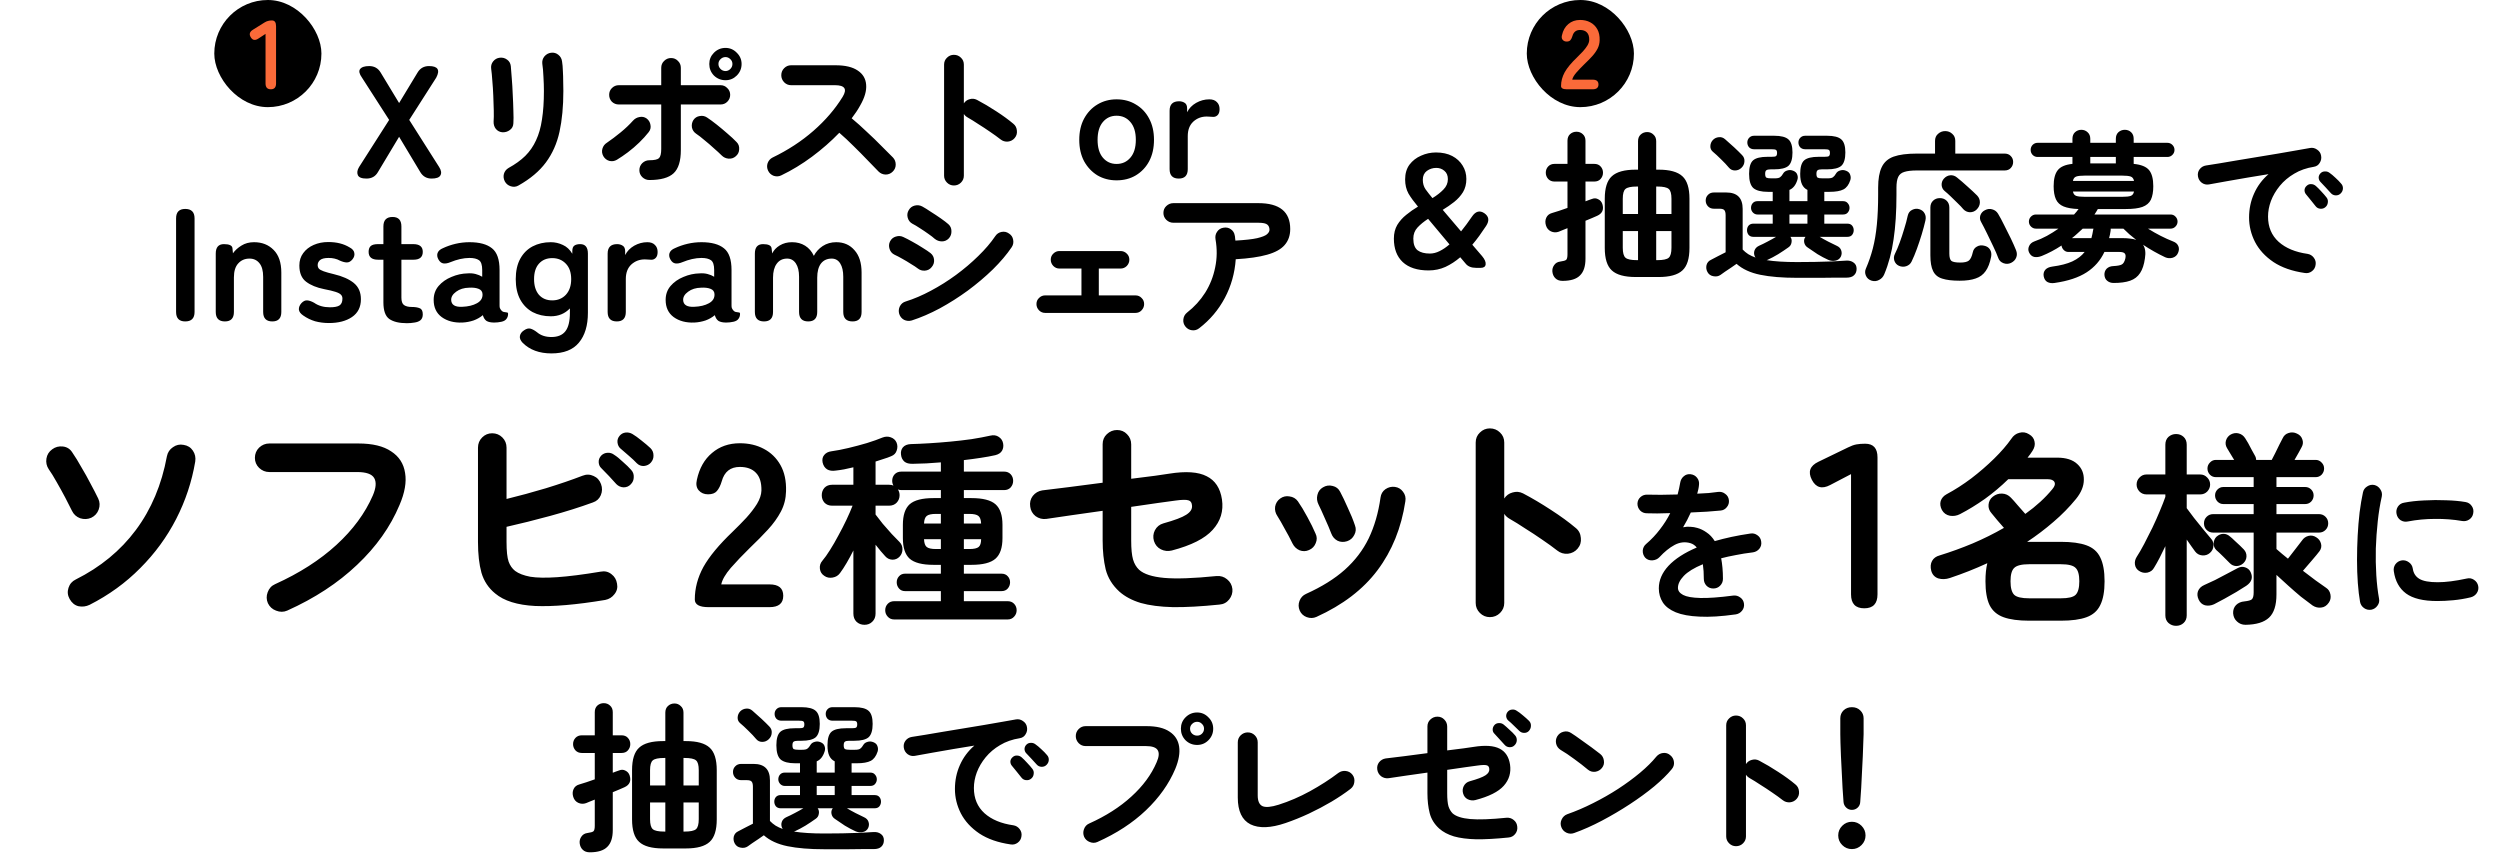
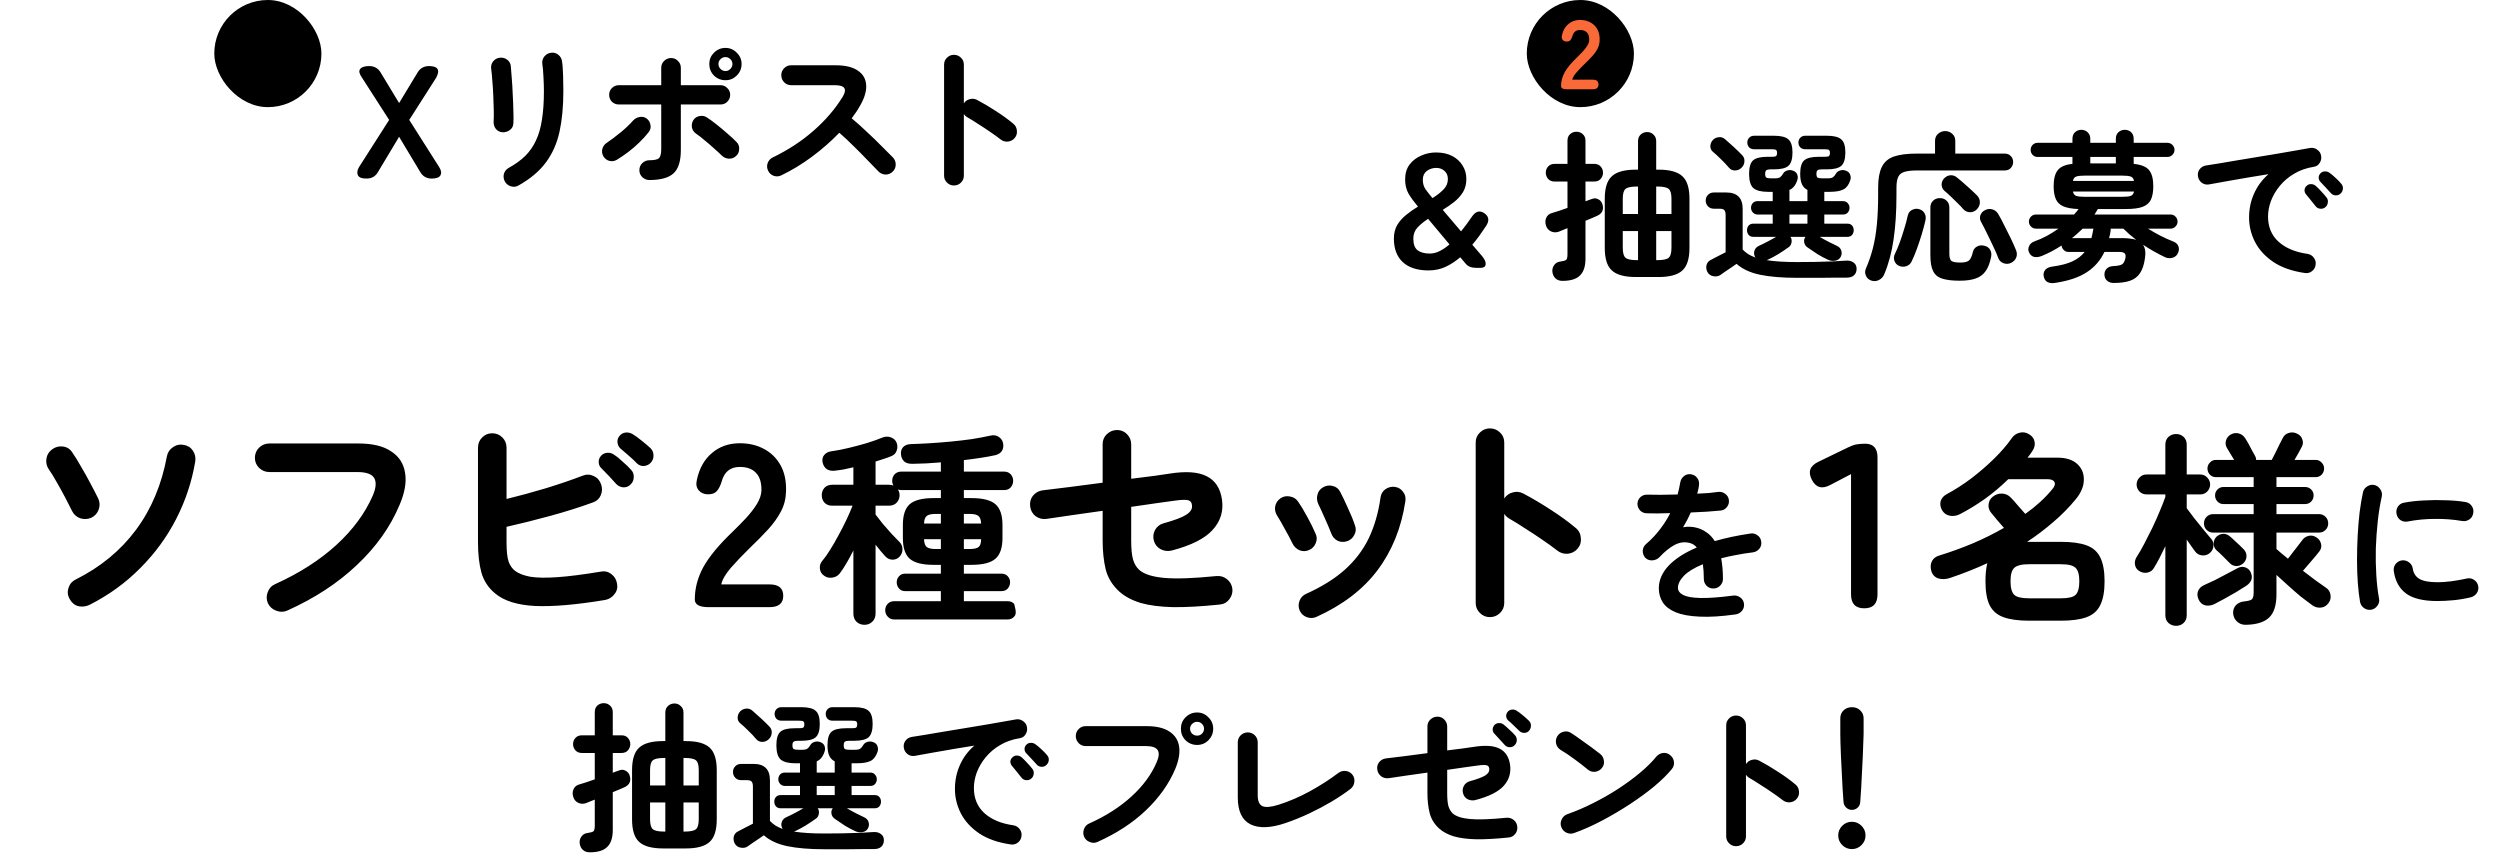
<svg xmlns="http://www.w3.org/2000/svg" width="280" height="96" viewBox="0 0 280 96" fill="none">
-   <path d="M10.036 67.74C9.637 67.931 9.221 67.983 8.788 67.896C8.372 67.792 8.043 67.523 7.8 67.09C7.575 66.691 7.531 66.275 7.67 65.842C7.809 65.409 8.077 65.097 8.476 64.906C11.249 63.519 13.494 61.673 15.21 59.368C16.944 57.045 18.105 54.289 18.694 51.1C18.781 50.667 19.006 50.329 19.37 50.086C19.734 49.826 20.133 49.739 20.566 49.826C21.017 49.895 21.363 50.112 21.606 50.476C21.849 50.84 21.936 51.247 21.866 51.698C21.485 53.951 20.774 56.092 19.734 58.12C18.694 60.148 17.351 61.985 15.704 63.632C14.075 65.279 12.185 66.648 10.036 67.74ZM10.218 57.99C9.819 58.163 9.403 58.181 8.97 58.042C8.554 57.886 8.251 57.609 8.06 57.21C7.869 56.811 7.618 56.317 7.306 55.728C6.994 55.139 6.673 54.558 6.344 53.986C6.015 53.397 5.72 52.92 5.46 52.556C5.217 52.192 5.131 51.793 5.2 51.36C5.269 50.927 5.486 50.58 5.85 50.32C6.197 50.06 6.595 49.956 7.046 50.008C7.497 50.06 7.843 50.277 8.086 50.658C8.433 51.161 8.779 51.724 9.126 52.348C9.49 52.955 9.828 53.561 10.14 54.168C10.47 54.775 10.755 55.329 10.998 55.832C11.189 56.231 11.206 56.647 11.05 57.08C10.894 57.496 10.617 57.799 10.218 57.99ZM32.162 68.39C31.764 68.563 31.348 68.563 30.914 68.39C30.498 68.234 30.195 67.957 30.004 67.558C29.831 67.159 29.822 66.752 29.978 66.336C30.134 65.903 30.412 65.599 30.81 65.426C33.532 64.195 35.819 62.731 37.674 61.032C39.529 59.333 40.889 57.487 41.756 55.494C42.12 54.645 42.172 53.995 41.912 53.544C41.652 53.093 41.011 52.868 39.988 52.868H30.16C29.727 52.868 29.346 52.712 29.016 52.4C28.704 52.088 28.548 51.715 28.548 51.282C28.548 50.831 28.704 50.45 29.016 50.138C29.346 49.826 29.727 49.67 30.16 49.67H40.144C41.721 49.67 42.944 49.965 43.81 50.554C44.694 51.126 45.214 51.932 45.37 52.972C45.544 53.995 45.336 55.191 44.746 56.56C43.724 59.004 42.138 61.24 39.988 63.268C37.856 65.296 35.248 67.003 32.162 68.39ZM67.782 67.194C64.558 67.731 61.941 67.957 59.93 67.87C57.937 67.766 56.446 67.298 55.458 66.466C54.713 65.859 54.202 65.088 53.924 64.152C53.664 63.216 53.534 62.063 53.534 60.694V50.138C53.534 49.687 53.69 49.306 54.002 48.994C54.314 48.682 54.687 48.526 55.12 48.526C55.571 48.526 55.952 48.682 56.264 48.994C56.576 49.306 56.732 49.687 56.732 50.138V55.884C58.154 55.537 59.618 55.139 61.126 54.688C62.651 54.22 64.021 53.752 65.234 53.284C65.668 53.111 66.084 53.119 66.482 53.31C66.881 53.483 67.158 53.787 67.314 54.22C67.47 54.636 67.462 55.052 67.288 55.468C67.115 55.867 66.82 56.135 66.404 56.274C64.931 56.811 63.336 57.314 61.62 57.782C59.904 58.25 58.275 58.657 56.732 59.004V60.694C56.732 61.717 56.81 62.453 56.966 62.904C57.122 63.337 57.365 63.684 57.694 63.944C58.093 64.239 58.656 64.455 59.384 64.594C60.13 64.715 61.135 64.733 62.4 64.646C63.683 64.559 65.312 64.351 67.288 64.022C67.739 63.935 68.138 64.031 68.484 64.308C68.831 64.568 69.039 64.923 69.108 65.374C69.195 65.807 69.1 66.197 68.822 66.544C68.562 66.891 68.216 67.107 67.782 67.194ZM70.642 54.246C70.434 54.471 70.165 54.584 69.836 54.584C69.524 54.567 69.255 54.445 69.03 54.22C68.822 53.977 68.553 53.683 68.224 53.336C67.895 52.989 67.6 52.686 67.34 52.426C67.167 52.27 67.072 52.053 67.054 51.776C67.037 51.499 67.132 51.247 67.34 51.022C67.531 50.831 67.765 50.727 68.042 50.71C68.32 50.693 68.571 50.771 68.796 50.944C69.073 51.117 69.394 51.377 69.758 51.724C70.139 52.053 70.451 52.357 70.694 52.634C70.902 52.859 70.998 53.128 70.98 53.44C70.98 53.752 70.868 54.021 70.642 54.246ZM71.318 51.88C71.093 51.637 70.798 51.36 70.434 51.048C70.088 50.736 69.767 50.459 69.472 50.216C69.299 50.06 69.195 49.843 69.16 49.566C69.126 49.289 69.204 49.037 69.394 48.812C69.567 48.604 69.784 48.483 70.044 48.448C70.322 48.413 70.582 48.465 70.824 48.604C71.119 48.777 71.457 49.02 71.838 49.332C72.237 49.644 72.575 49.93 72.852 50.19C73.078 50.415 73.19 50.684 73.19 50.996C73.207 51.291 73.112 51.559 72.904 51.802C72.713 52.027 72.454 52.157 72.124 52.192C71.812 52.209 71.543 52.105 71.318 51.88ZM79.352 68C78.329 68 77.818 67.714 77.818 67.142C77.818 65.894 78.139 64.681 78.78 63.502C79.439 62.323 80.531 61.006 82.056 59.55C82.594 59.03 83.105 58.51 83.59 57.99C84.076 57.453 84.474 56.933 84.786 56.43C85.098 55.91 85.263 55.416 85.28 54.948C85.297 54.047 85.09 53.379 84.656 52.946C84.24 52.513 83.642 52.296 82.862 52.296C81.805 52.296 81.129 52.833 80.834 53.908C80.695 54.376 80.513 54.74 80.288 55C80.08 55.243 79.751 55.364 79.3 55.364C78.867 55.364 78.52 55.217 78.26 54.922C78 54.627 77.931 54.229 78.052 53.726C78.329 52.443 78.893 51.447 79.742 50.736C80.591 50.008 81.632 49.644 82.862 49.644C83.868 49.644 84.76 49.852 85.54 50.268C86.338 50.684 86.962 51.291 87.412 52.088C87.863 52.885 88.071 53.865 88.036 55.026C88.019 55.841 87.828 56.595 87.464 57.288C87.1 57.981 86.615 58.657 86.008 59.316C85.419 59.957 84.743 60.642 83.98 61.37C83.183 62.15 82.472 62.895 81.848 63.606C81.242 64.317 80.886 64.932 80.782 65.452H86.19C87.213 65.452 87.724 65.877 87.724 66.726C87.724 67.575 87.213 68 86.19 68H79.352ZM96.821 69.978C96.468 69.978 96.169 69.863 95.924 69.633C95.694 69.403 95.579 69.096 95.579 68.713V61.652C95.334 62.143 95.081 62.61 94.82 63.055C94.559 63.5 94.314 63.875 94.084 64.182C93.885 64.458 93.609 64.627 93.256 64.688C92.903 64.749 92.597 64.688 92.336 64.504C92.044 64.32 91.876 64.059 91.83 63.722C91.784 63.369 91.876 63.063 92.106 62.802C92.367 62.495 92.65 62.097 92.957 61.606C93.279 61.1 93.593 60.556 93.9 59.973C94.222 59.39 94.521 58.808 94.797 58.225C95.073 57.642 95.303 57.113 95.487 56.638H93.21C92.842 56.638 92.55 56.523 92.336 56.293C92.136 56.063 92.037 55.787 92.037 55.465C92.037 55.143 92.136 54.867 92.336 54.637C92.55 54.407 92.842 54.292 93.21 54.292H95.579V52.337C95.226 52.414 94.881 52.49 94.544 52.567C94.207 52.628 93.892 52.674 93.601 52.705C93.218 52.766 92.895 52.72 92.635 52.567C92.374 52.398 92.206 52.138 92.129 51.785C92.067 51.448 92.129 51.172 92.313 50.957C92.497 50.727 92.765 50.589 93.118 50.543C93.685 50.466 94.322 50.344 95.027 50.175C95.732 50.006 96.422 49.822 97.097 49.623C97.787 49.408 98.37 49.201 98.845 49.002C99.167 48.879 99.474 48.872 99.765 48.979C100.072 49.086 100.286 49.278 100.409 49.554C100.532 49.845 100.539 50.144 100.432 50.451C100.34 50.758 100.133 50.972 99.811 51.095C99.566 51.202 99.29 51.302 98.983 51.394C98.692 51.486 98.385 51.586 98.063 51.693V54.292H99.558C99.772 54.292 99.941 54.323 100.064 54.384C99.972 54.215 99.926 54.039 99.926 53.855C99.926 53.564 100.018 53.318 100.202 53.119C100.386 52.92 100.639 52.82 100.961 52.82H105.377V51.785C104.825 51.831 104.281 51.869 103.744 51.9C103.223 51.915 102.724 51.931 102.249 51.946C101.82 51.961 101.498 51.877 101.283 51.693C101.068 51.494 100.946 51.241 100.915 50.934C100.869 50.612 100.938 50.336 101.122 50.106C101.321 49.876 101.62 49.753 102.019 49.738C102.617 49.723 103.299 49.692 104.066 49.646C104.833 49.6 105.622 49.539 106.435 49.462C107.248 49.385 108.037 49.293 108.804 49.186C109.586 49.063 110.284 48.933 110.897 48.795C111.28 48.703 111.602 48.749 111.863 48.933C112.124 49.102 112.285 49.339 112.346 49.646C112.407 49.953 112.369 50.229 112.231 50.474C112.093 50.719 111.84 50.888 111.472 50.98C110.997 51.087 110.452 51.187 109.839 51.279C109.241 51.371 108.612 51.455 107.953 51.532V52.82H112.461C112.768 52.82 113.013 52.92 113.197 53.119C113.381 53.318 113.473 53.564 113.473 53.855C113.473 54.131 113.381 54.376 113.197 54.591C113.013 54.79 112.768 54.89 112.461 54.89H107.953V55.787H108.804C110.077 55.787 110.974 56.017 111.495 56.477C112.016 56.937 112.277 57.704 112.277 58.777V60.272C112.277 61.345 112.016 62.112 111.495 62.572C110.974 63.032 110.077 63.262 108.804 63.262H107.953V64.251H112.162C112.469 64.251 112.706 64.351 112.875 64.55C113.044 64.734 113.128 64.956 113.128 65.217C113.128 65.478 113.044 65.708 112.875 65.907C112.706 66.106 112.469 66.206 112.162 66.206H107.953V67.333H112.852C113.159 67.333 113.404 67.433 113.588 67.632C113.772 67.831 113.864 68.069 113.864 68.345C113.864 68.621 113.772 68.859 113.588 69.058C113.404 69.273 113.159 69.38 112.852 69.38H100.156C99.849 69.38 99.604 69.273 99.42 69.058C99.236 68.859 99.144 68.621 99.144 68.345C99.144 68.069 99.236 67.831 99.42 67.632C99.604 67.433 99.849 67.333 100.156 67.333H105.377V66.206H101.375C101.084 66.206 100.854 66.106 100.685 65.907C100.516 65.708 100.432 65.478 100.432 65.217C100.432 64.956 100.516 64.734 100.685 64.55C100.854 64.351 101.084 64.251 101.375 64.251H105.377V63.262H104.549C103.292 63.262 102.402 63.032 101.881 62.572C101.375 62.112 101.122 61.345 101.122 60.272V58.777C101.122 57.704 101.375 56.937 101.881 56.477C102.402 56.017 103.292 55.787 104.549 55.787H105.377V54.89H100.961C100.823 54.89 100.693 54.867 100.57 54.821C100.693 55.02 100.754 55.235 100.754 55.465C100.754 55.787 100.647 56.063 100.432 56.293C100.217 56.523 99.926 56.638 99.558 56.638H98.063V57.627C98.278 57.918 98.546 58.263 98.868 58.662C99.205 59.061 99.543 59.444 99.88 59.812C100.217 60.165 100.501 60.456 100.731 60.686C100.961 60.916 101.076 61.192 101.076 61.514C101.076 61.836 100.969 62.112 100.754 62.342C100.539 62.572 100.271 62.687 99.949 62.687C99.627 62.672 99.359 62.541 99.144 62.296C99.006 62.143 98.837 61.951 98.638 61.721C98.454 61.491 98.262 61.253 98.063 61.008V68.713C98.063 69.096 97.94 69.403 97.695 69.633C97.465 69.863 97.174 69.978 96.821 69.978ZM107.953 61.491H108.574C109.08 61.491 109.425 61.414 109.609 61.261C109.793 61.108 109.885 60.816 109.885 60.387H107.953V61.491ZM107.953 58.639H109.885C109.87 58.225 109.77 57.941 109.586 57.788C109.402 57.635 109.065 57.558 108.574 57.558H107.953V58.639ZM104.825 61.491H105.377V60.387H103.491C103.506 60.816 103.606 61.108 103.79 61.261C103.974 61.414 104.319 61.491 104.825 61.491ZM103.491 58.639H105.377V57.558H104.825C104.319 57.558 103.974 57.635 103.79 57.788C103.606 57.941 103.506 58.225 103.491 58.639ZM136.574 67.714C134.546 67.922 132.813 68.017 131.374 68C129.935 67.965 128.731 67.809 127.76 67.532C126.789 67.237 125.992 66.813 125.368 66.258C124.588 65.547 124.077 64.715 123.834 63.762C123.609 62.809 123.496 61.734 123.496 60.538V57.21C122.3 57.383 121.139 57.548 120.012 57.704C118.903 57.86 117.958 57.999 117.178 58.12C116.745 58.172 116.346 58.068 115.982 57.808C115.635 57.531 115.436 57.175 115.384 56.742C115.315 56.291 115.41 55.893 115.67 55.546C115.947 55.199 116.303 54.991 116.736 54.922C117.499 54.835 118.487 54.714 119.7 54.558C120.931 54.402 122.196 54.237 123.496 54.064V49.748C123.496 49.297 123.652 48.925 123.964 48.63C124.293 48.318 124.675 48.162 125.108 48.162C125.559 48.162 125.931 48.318 126.226 48.63C126.538 48.942 126.694 49.323 126.694 49.774V53.622C127.717 53.483 128.609 53.371 129.372 53.284C130.135 53.18 130.663 53.102 130.958 53.05C132.813 52.755 134.208 52.851 135.144 53.336C136.097 53.804 136.669 54.671 136.86 55.936C137.051 57.236 136.704 58.371 135.82 59.342C134.953 60.313 133.428 61.084 131.244 61.656C130.811 61.76 130.403 61.717 130.022 61.526C129.641 61.335 129.381 61.023 129.242 60.59C129.121 60.174 129.155 59.775 129.346 59.394C129.554 58.995 129.875 58.735 130.308 58.614C131.556 58.267 132.405 57.947 132.856 57.652C133.324 57.357 133.541 57.019 133.506 56.638C133.489 56.309 133.359 56.109 133.116 56.04C132.873 55.953 132.379 55.962 131.634 56.066C131.27 56.118 130.637 56.205 129.736 56.326C128.852 56.447 127.838 56.595 126.694 56.768V60.538C126.694 61.474 126.763 62.185 126.902 62.67C127.041 63.138 127.266 63.519 127.578 63.814C128.115 64.299 129.051 64.603 130.386 64.724C131.721 64.845 133.679 64.776 136.262 64.516C136.713 64.481 137.103 64.603 137.432 64.88C137.779 65.157 137.978 65.521 138.03 65.972C138.065 66.405 137.943 66.795 137.666 67.142C137.389 67.489 137.025 67.679 136.574 67.714ZM147.442 69.092C147.095 69.248 146.731 69.257 146.35 69.118C145.986 68.979 145.726 68.737 145.57 68.39C145.414 68.026 145.405 67.662 145.544 67.298C145.682 66.934 145.925 66.674 146.272 66.518C148.04 65.721 149.487 64.819 150.614 63.814C151.758 62.791 152.65 61.621 153.292 60.304C153.933 58.969 154.375 57.444 154.618 55.728C154.67 55.329 154.852 55.017 155.164 54.792C155.493 54.567 155.848 54.48 156.23 54.532C156.611 54.584 156.914 54.766 157.14 55.078C157.382 55.39 157.469 55.745 157.4 56.144C156.949 59.125 155.909 61.699 154.28 63.866C152.668 66.015 150.388 67.757 147.442 69.092ZM150.874 60.616C150.492 60.737 150.137 60.72 149.808 60.564C149.478 60.391 149.244 60.122 149.106 59.758C148.915 59.255 148.672 58.683 148.378 58.042C148.1 57.401 147.866 56.889 147.676 56.508C147.502 56.161 147.459 55.806 147.546 55.442C147.632 55.061 147.84 54.775 148.17 54.584C148.516 54.376 148.88 54.324 149.262 54.428C149.643 54.515 149.92 54.731 150.094 55.078C150.354 55.563 150.64 56.161 150.952 56.872C151.281 57.565 151.55 58.224 151.758 58.848C151.896 59.212 151.87 59.567 151.68 59.914C151.506 60.261 151.238 60.495 150.874 60.616ZM146.61 61.604C146.263 61.76 145.908 61.769 145.544 61.63C145.197 61.474 144.937 61.223 144.764 60.876C144.486 60.304 144.192 59.749 143.88 59.212C143.585 58.657 143.316 58.189 143.074 57.808C142.848 57.479 142.762 57.123 142.814 56.742C142.883 56.361 143.074 56.057 143.386 55.832C143.698 55.607 144.044 55.529 144.426 55.598C144.824 55.65 145.136 55.832 145.362 56.144C145.691 56.612 146.046 57.201 146.428 57.912C146.809 58.605 147.112 59.221 147.338 59.758C147.511 60.105 147.52 60.46 147.364 60.824C147.225 61.188 146.974 61.448 146.61 61.604ZM166.864 69.118C166.431 69.118 166.058 68.962 165.746 68.65C165.434 68.338 165.278 67.965 165.278 67.532V49.566C165.278 49.115 165.434 48.743 165.746 48.448C166.058 48.136 166.431 47.98 166.864 47.98C167.315 47.98 167.696 48.136 168.008 48.448C168.32 48.743 168.476 49.115 168.476 49.566V55.832C168.701 55.485 169.013 55.26 169.412 55.156C169.811 55.035 170.201 55.069 170.582 55.26C171.605 55.797 172.645 56.413 173.702 57.106C174.777 57.799 175.704 58.475 176.484 59.134C176.831 59.411 177.021 59.784 177.056 60.252C177.108 60.703 176.987 61.101 176.692 61.448C176.415 61.777 176.051 61.968 175.6 62.02C175.149 62.055 174.751 61.933 174.404 61.656C173.919 61.275 173.355 60.867 172.714 60.434C172.09 60.001 171.457 59.585 170.816 59.186C170.192 58.77 169.62 58.415 169.1 58.12C168.823 57.964 168.615 57.773 168.476 57.548V67.532C168.476 67.965 168.32 68.338 168.008 68.65C167.696 68.962 167.315 69.118 166.864 69.118ZM194.41 68.81C192.802 69.038 191.446 69.122 190.342 69.062C189.238 69.014 188.35 68.852 187.678 68.576C187.018 68.3 186.538 67.934 186.238 67.478C185.938 67.01 185.788 66.482 185.788 65.894C185.788 64.994 186.148 64.154 186.868 63.374C187.6 62.594 188.656 61.91 190.036 61.322C189.844 61.082 189.61 60.92 189.334 60.836C188.734 60.656 188.14 60.722 187.552 61.034C186.976 61.346 186.412 61.802 185.86 62.402C185.656 62.618 185.386 62.738 185.05 62.762C184.726 62.774 184.462 62.672 184.258 62.456C184.066 62.228 183.976 61.964 183.988 61.664C184.012 61.364 184.138 61.118 184.366 60.926C184.954 60.422 185.47 59.876 185.914 59.288C186.37 58.7 186.754 58.094 187.066 57.47C186.55 57.482 186.064 57.494 185.608 57.506C185.164 57.506 184.78 57.5 184.456 57.488C184.156 57.488 183.904 57.386 183.7 57.182C183.496 56.966 183.394 56.708 183.394 56.408C183.406 56.108 183.52 55.862 183.736 55.67C183.952 55.478 184.21 55.388 184.51 55.4C184.93 55.412 185.434 55.418 186.022 55.418C186.622 55.406 187.246 55.394 187.894 55.382C187.954 55.154 188.008 54.932 188.056 54.716C188.104 54.5 188.146 54.284 188.182 54.068C188.23 53.768 188.362 53.528 188.578 53.348C188.794 53.156 189.052 53.078 189.352 53.114C189.652 53.15 189.892 53.282 190.072 53.51C190.252 53.738 190.324 54.002 190.288 54.302C190.276 54.458 190.252 54.62 190.216 54.788C190.18 54.956 190.138 55.124 190.09 55.292C190.546 55.268 190.972 55.244 191.368 55.22C191.764 55.184 192.118 55.142 192.43 55.094C192.73 55.058 192.994 55.13 193.222 55.31C193.462 55.478 193.6 55.712 193.636 56.012C193.672 56.312 193.594 56.576 193.402 56.804C193.222 57.032 192.988 57.158 192.7 57.182C192.256 57.23 191.746 57.272 191.17 57.308C190.594 57.344 189.994 57.374 189.37 57.398C189.106 57.986 188.818 58.538 188.506 59.054C188.794 58.994 189.07 58.976 189.334 59C189.598 59.012 189.85 59.054 190.09 59.126C190.45 59.222 190.798 59.39 191.134 59.63C191.482 59.858 191.788 60.182 192.052 60.602C192.64 60.434 193.264 60.278 193.924 60.134C194.596 59.99 195.304 59.864 196.048 59.756C196.336 59.708 196.6 59.774 196.84 59.954C197.08 60.122 197.218 60.356 197.254 60.656C197.302 60.956 197.236 61.22 197.056 61.448C196.876 61.676 196.636 61.814 196.336 61.862C195.64 61.946 194.998 62.048 194.41 62.168C193.822 62.276 193.276 62.396 192.772 62.528C192.832 62.852 192.88 63.206 192.916 63.59C192.952 63.974 192.97 64.388 192.97 64.832C192.97 65.132 192.862 65.39 192.646 65.606C192.442 65.81 192.19 65.912 191.89 65.912C191.59 65.912 191.338 65.81 191.134 65.606C190.93 65.39 190.828 65.132 190.828 64.832C190.828 64.22 190.792 63.674 190.72 63.194C189.736 63.602 189.022 64.04 188.578 64.508C188.146 64.964 187.93 65.408 187.93 65.84C187.93 66.164 188.122 66.428 188.506 66.632C188.89 66.836 189.532 66.95 190.432 66.974C191.332 66.998 192.562 66.908 194.122 66.704C194.41 66.668 194.674 66.74 194.914 66.92C195.154 67.088 195.292 67.322 195.328 67.622C195.364 67.91 195.292 68.168 195.112 68.396C194.932 68.624 194.698 68.762 194.41 68.81ZM208.798 68.13C207.81 68.13 207.316 67.61 207.316 66.57V53.102L204.976 54.324C204.057 54.809 203.373 54.61 202.922 53.726C202.471 52.842 202.714 52.175 203.65 51.724L206.978 50.112C207.325 49.939 207.637 49.826 207.914 49.774C208.209 49.722 208.538 49.696 208.902 49.696C209.821 49.696 210.28 50.207 210.28 51.23V66.57C210.28 67.61 209.786 68.13 208.798 68.13ZM227.271 69.518C226.075 69.518 225.116 69.388 224.396 69.127C223.675 68.866 223.154 68.414 222.832 67.77C222.525 67.126 222.372 66.237 222.372 65.102C222.372 64.305 222.441 63.63 222.579 63.078C221.214 63.707 219.819 64.259 218.393 64.734C217.933 64.887 217.496 64.903 217.082 64.78C216.683 64.642 216.422 64.358 216.3 63.929C216.192 63.5 216.223 63.132 216.392 62.825C216.56 62.518 216.844 62.311 217.243 62.204C218.485 61.821 219.711 61.376 220.923 60.87C222.149 60.349 223.322 59.766 224.442 59.122C224.196 58.846 223.943 58.555 223.683 58.248C223.422 57.926 223.207 57.665 223.039 57.466C222.793 57.19 222.686 56.876 222.717 56.523C222.747 56.155 222.908 55.856 223.2 55.626C223.506 55.381 223.852 55.266 224.235 55.281C224.618 55.296 224.948 55.45 225.224 55.741C225.408 55.925 225.661 56.209 225.983 56.592C226.32 56.96 226.604 57.282 226.834 57.558C228.06 56.684 229.072 55.756 229.87 54.775C230.13 54.468 230.207 54.208 230.1 53.993C229.993 53.778 229.739 53.671 229.341 53.671H224.925C224.112 54.468 223.238 55.204 222.303 55.879C221.367 56.538 220.44 57.106 219.52 57.581C219.167 57.765 218.791 57.826 218.393 57.765C217.994 57.688 217.695 57.474 217.496 57.121C217.312 56.768 217.266 56.431 217.358 56.109C217.465 55.787 217.687 55.534 218.025 55.35C218.945 54.859 219.865 54.269 220.785 53.579C221.705 52.874 222.556 52.138 223.338 51.371C224.12 50.604 224.764 49.861 225.27 49.14C225.5 48.787 225.799 48.565 226.167 48.473C226.55 48.366 226.911 48.419 227.248 48.634C227.601 48.833 227.808 49.109 227.869 49.462C227.946 49.799 227.869 50.144 227.639 50.497C227.485 50.742 227.301 50.995 227.087 51.256H230.399C231.395 51.256 232.147 51.494 232.653 51.969C233.159 52.429 233.404 53.019 233.389 53.74C233.389 54.445 233.098 55.158 232.515 55.879C231.764 56.799 230.92 57.658 229.985 58.455C229.065 59.252 228.083 59.996 227.041 60.686H230.813C232.024 60.686 232.982 60.816 233.688 61.077C234.409 61.338 234.922 61.79 235.229 62.434C235.551 63.078 235.712 63.967 235.712 65.102C235.712 66.237 235.551 67.126 235.229 67.77C234.922 68.414 234.409 68.866 233.688 69.127C232.982 69.388 232.024 69.518 230.813 69.518H227.271ZM227.271 67.011H230.813C231.656 67.011 232.208 66.881 232.469 66.62C232.745 66.344 232.883 65.838 232.883 65.102C232.883 64.366 232.745 63.868 232.469 63.607C232.208 63.331 231.656 63.193 230.813 63.193H227.271C226.427 63.193 225.868 63.331 225.592 63.607C225.316 63.868 225.178 64.366 225.178 65.102C225.178 65.838 225.316 66.344 225.592 66.62C225.868 66.881 226.427 67.011 227.271 67.011ZM251.49 69.978C251.122 69.978 250.808 69.855 250.547 69.61C250.286 69.38 250.14 69.073 250.11 68.69C250.094 68.322 250.202 68.015 250.432 67.77C250.677 67.525 250.991 67.387 251.375 67.356C251.804 67.31 252.08 67.233 252.203 67.126C252.341 67.003 252.41 66.743 252.41 66.344V59.651H247.879C247.587 59.651 247.342 59.551 247.143 59.352C246.943 59.153 246.844 58.907 246.844 58.616C246.844 58.325 246.943 58.079 247.143 57.88C247.342 57.681 247.587 57.581 247.879 57.581H252.41V56.454H249.006C248.76 56.454 248.546 56.362 248.362 56.178C248.178 55.979 248.086 55.749 248.086 55.488C248.086 55.227 248.178 55.005 248.362 54.821C248.546 54.637 248.76 54.545 249.006 54.545H252.41V53.441H248.178C247.917 53.441 247.695 53.349 247.511 53.165C247.327 52.966 247.235 52.736 247.235 52.475C247.235 52.214 247.327 51.992 247.511 51.808C247.695 51.609 247.917 51.509 248.178 51.509H250.225C250.087 51.264 249.933 51.011 249.765 50.75C249.611 50.474 249.497 50.282 249.42 50.175C249.266 49.914 249.228 49.638 249.305 49.347C249.397 49.04 249.581 48.81 249.857 48.657C250.148 48.504 250.439 48.465 250.731 48.542C251.038 48.619 251.283 48.803 251.467 49.094C251.543 49.201 251.651 49.378 251.789 49.623C251.927 49.868 252.065 50.129 252.203 50.405C252.356 50.666 252.471 50.873 252.548 51.026C252.64 51.179 252.686 51.34 252.686 51.509H254.434C254.541 51.31 254.672 51.057 254.825 50.75C254.978 50.428 255.132 50.114 255.285 49.807C255.438 49.5 255.561 49.263 255.653 49.094C255.791 48.787 256.013 48.588 256.32 48.496C256.642 48.389 256.956 48.412 257.263 48.565C257.57 48.703 257.769 48.918 257.861 49.209C257.968 49.5 257.945 49.784 257.792 50.06C257.731 50.183 257.623 50.382 257.47 50.658C257.317 50.934 257.156 51.218 256.987 51.509H259.356C259.617 51.509 259.839 51.609 260.023 51.808C260.207 51.992 260.299 52.214 260.299 52.475C260.299 52.736 260.207 52.966 260.023 53.165C259.839 53.349 259.617 53.441 259.356 53.441H254.963V54.545H258.183C258.443 54.545 258.666 54.637 258.85 54.821C259.034 55.005 259.126 55.227 259.126 55.488C259.126 55.749 259.034 55.979 258.85 56.178C258.666 56.362 258.443 56.454 258.183 56.454H254.963V57.581H259.724C260.015 57.581 260.261 57.681 260.46 57.88C260.659 58.079 260.759 58.325 260.759 58.616C260.759 58.907 260.659 59.153 260.46 59.352C260.261 59.551 260.015 59.651 259.724 59.651H254.963V61.491C255.377 61.859 255.806 62.219 256.251 62.572C256.512 62.235 256.803 61.859 257.125 61.445C257.447 61.031 257.677 60.732 257.815 60.548C257.999 60.272 258.244 60.096 258.551 60.019C258.858 59.942 259.149 59.996 259.425 60.18C259.701 60.349 259.877 60.586 259.954 60.893C260.031 61.184 259.977 61.46 259.793 61.721C259.609 61.966 259.325 62.311 258.942 62.756C258.574 63.185 258.236 63.576 257.93 63.929C258.436 64.312 258.911 64.673 259.356 65.01C259.816 65.347 260.207 65.623 260.529 65.838C260.79 66.007 260.951 66.26 261.012 66.597C261.073 66.934 261.012 67.233 260.828 67.494C260.598 67.831 260.314 68.015 259.977 68.046C259.64 68.092 259.318 68.015 259.011 67.816C258.628 67.54 258.191 67.21 257.7 66.827C257.225 66.428 256.749 66.014 256.274 65.585C255.799 65.156 255.362 64.757 254.963 64.389V66.574C254.963 67.785 254.687 68.652 254.135 69.173C253.583 69.694 252.701 69.963 251.49 69.978ZM243.716 70.093C243.394 70.093 243.11 69.986 242.865 69.771C242.635 69.556 242.52 69.273 242.52 68.92V61.169C242.305 61.629 242.09 62.066 241.876 62.48C241.661 62.894 241.454 63.262 241.255 63.584C241.101 63.875 240.848 64.059 240.496 64.136C240.158 64.197 239.844 64.128 239.553 63.929C239.307 63.76 239.162 63.53 239.116 63.239C239.07 62.948 239.131 62.664 239.3 62.388C239.56 61.989 239.844 61.499 240.151 60.916C240.457 60.333 240.764 59.728 241.071 59.099C241.377 58.455 241.653 57.834 241.899 57.236C242.159 56.623 242.366 56.094 242.52 55.649V55.373H240.404C240.097 55.373 239.836 55.266 239.622 55.051C239.407 54.821 239.3 54.56 239.3 54.269C239.3 53.962 239.407 53.702 239.622 53.487C239.836 53.257 240.097 53.142 240.404 53.142H242.52V49.807C242.52 49.439 242.635 49.148 242.865 48.933C243.11 48.718 243.394 48.611 243.716 48.611C244.053 48.611 244.337 48.718 244.567 48.933C244.797 49.148 244.912 49.439 244.912 49.807V53.142H246.43C246.736 53.142 246.997 53.257 247.212 53.487C247.426 53.702 247.534 53.962 247.534 54.269C247.534 54.56 247.426 54.821 247.212 55.051C246.997 55.266 246.736 55.373 246.43 55.373H244.912V56.914C245.126 57.19 245.402 57.558 245.74 58.018C246.092 58.463 246.445 58.9 246.798 59.329C247.15 59.758 247.426 60.088 247.626 60.318C247.84 60.548 247.932 60.824 247.902 61.146C247.886 61.453 247.756 61.713 247.511 61.928C247.265 62.143 246.974 62.235 246.637 62.204C246.315 62.173 246.054 62.028 245.855 61.767C245.748 61.614 245.61 61.422 245.441 61.192C245.272 60.962 245.096 60.709 244.912 60.433V68.92C244.912 69.273 244.797 69.556 244.567 69.771C244.337 69.986 244.053 70.093 243.716 70.093ZM247.971 67.678C247.633 67.831 247.296 67.87 246.959 67.793C246.637 67.701 246.399 67.486 246.246 67.149C246.092 66.812 246.07 66.497 246.177 66.206C246.299 65.899 246.537 65.669 246.89 65.516C247.242 65.363 247.641 65.179 248.086 64.964C248.546 64.734 248.998 64.496 249.443 64.251C249.903 64.006 250.294 63.799 250.616 63.63C250.892 63.477 251.168 63.446 251.444 63.538C251.735 63.63 251.942 63.806 252.065 64.067C252.356 64.68 252.195 65.194 251.582 65.608C251.29 65.792 250.922 66.022 250.478 66.298C250.033 66.559 249.588 66.812 249.144 67.057C248.699 67.302 248.308 67.509 247.971 67.678ZM251.237 63.101C251.007 63.3 250.746 63.4 250.455 63.4C250.164 63.385 249.918 63.27 249.719 63.055C249.55 62.871 249.305 62.626 248.983 62.319C248.676 62.012 248.423 61.775 248.224 61.606C248.025 61.407 247.925 61.161 247.925 60.87C247.94 60.563 248.047 60.31 248.247 60.111C248.492 59.896 248.753 59.789 249.029 59.789C249.305 59.789 249.558 59.896 249.788 60.111C249.91 60.203 250.071 60.349 250.271 60.548C250.47 60.732 250.67 60.916 250.869 61.1C251.068 61.284 251.214 61.43 251.306 61.537C251.521 61.767 251.62 62.035 251.605 62.342C251.589 62.633 251.467 62.886 251.237 63.101ZM265.588 68.288C265.288 68.336 265.018 68.276 264.778 68.108C264.538 67.94 264.388 67.712 264.328 67.424C264.22 66.812 264.136 66.104 264.076 65.3C264.016 64.484 263.986 63.626 263.986 62.726C263.986 61.826 264.01 60.92 264.058 60.008C264.106 59.096 264.178 58.226 264.274 57.398C264.382 56.558 264.508 55.808 264.652 55.148C264.712 54.86 264.868 54.638 265.12 54.482C265.372 54.314 265.642 54.26 265.93 54.32C266.218 54.392 266.44 54.554 266.596 54.806C266.764 55.046 266.818 55.316 266.758 55.616C266.566 56.468 266.416 57.392 266.308 58.388C266.2 59.384 266.128 60.398 266.092 61.43C266.068 62.45 266.086 63.446 266.146 64.418C266.206 65.378 266.308 66.254 266.452 67.046C266.512 67.334 266.452 67.598 266.272 67.838C266.104 68.078 265.876 68.228 265.588 68.288ZM272.968 67.316C271.408 67.316 270.244 67.034 269.476 66.47C268.72 65.906 268.264 65.078 268.108 63.986C268.06 63.698 268.12 63.434 268.288 63.194C268.468 62.954 268.708 62.81 269.008 62.762C269.296 62.726 269.56 62.798 269.8 62.978C270.04 63.146 270.184 63.38 270.232 63.68C270.304 64.196 270.55 64.58 270.97 64.832C271.39 65.084 272.074 65.21 273.022 65.21C273.922 65.21 275.008 65.072 276.28 64.796C276.568 64.724 276.838 64.772 277.09 64.94C277.342 65.108 277.498 65.336 277.558 65.624C277.618 65.912 277.564 66.182 277.396 66.434C277.228 66.674 277 66.83 276.712 66.902C276.064 67.058 275.416 67.166 274.768 67.226C274.132 67.286 273.532 67.316 272.968 67.316ZM269.674 58.406C269.386 58.466 269.116 58.418 268.864 58.262C268.624 58.094 268.474 57.86 268.414 57.56C268.354 57.272 268.402 57.002 268.558 56.75C268.726 56.498 268.96 56.348 269.26 56.3C269.932 56.168 270.682 56.084 271.51 56.048C272.338 56 273.16 55.994 273.976 56.03C274.792 56.054 275.512 56.12 276.136 56.228C276.436 56.276 276.67 56.426 276.838 56.678C277.006 56.918 277.06 57.188 277 57.488C276.952 57.788 276.802 58.022 276.55 58.19C276.31 58.346 276.046 58.4 275.758 58.352C274.786 58.184 273.778 58.106 272.734 58.118C271.69 58.118 270.67 58.214 269.674 58.406ZM74.264 95.026C73.004 95.026 72.11 94.78 71.582 94.288C71.054 93.808 70.79 92.968 70.79 91.768V86.26C70.79 85.06 71.054 84.22 71.582 83.74C72.11 83.248 73.004 83.002 74.264 83.002H74.516V79.816C74.516 79.504 74.612 79.258 74.804 79.078C75.008 78.886 75.254 78.79 75.542 78.79C75.818 78.79 76.052 78.886 76.244 79.078C76.448 79.258 76.55 79.504 76.55 79.816V83.002H76.82C78.068 83.002 78.956 83.248 79.484 83.74C80.012 84.22 80.276 85.06 80.276 86.26V91.768C80.276 92.968 80.012 93.808 79.484 94.288C78.956 94.78 78.068 95.026 76.82 95.026H74.264ZM66.056 95.458C65.72 95.458 65.456 95.362 65.264 95.17C65.072 94.99 64.958 94.744 64.922 94.432C64.898 94.156 64.964 93.91 65.12 93.694C65.276 93.466 65.498 93.334 65.786 93.298C66.146 93.25 66.374 93.184 66.47 93.1C66.566 93.004 66.614 92.8 66.614 92.488V89.554C66.422 89.638 66.242 89.71 66.074 89.77C65.918 89.83 65.774 89.89 65.642 89.95C65.342 90.058 65.048 90.046 64.76 89.914C64.484 89.782 64.298 89.56 64.202 89.248C64.106 88.936 64.118 88.648 64.238 88.384C64.358 88.12 64.568 87.946 64.868 87.862C65.108 87.79 65.378 87.706 65.678 87.61C65.978 87.502 66.29 87.394 66.614 87.286V84.334H65.174C64.874 84.334 64.634 84.238 64.454 84.046C64.274 83.842 64.184 83.608 64.184 83.344C64.184 83.068 64.274 82.834 64.454 82.642C64.634 82.45 64.874 82.354 65.174 82.354H66.614V79.762C66.614 79.45 66.71 79.204 66.902 79.024C67.106 78.844 67.346 78.754 67.622 78.754C67.898 78.754 68.132 78.844 68.324 79.024C68.528 79.204 68.63 79.45 68.63 79.762V82.354H69.602C69.914 82.354 70.154 82.45 70.322 82.642C70.502 82.834 70.592 83.068 70.592 83.344C70.592 83.608 70.502 83.842 70.322 84.046C70.154 84.238 69.914 84.334 69.602 84.334H68.63V86.548C68.762 86.488 68.888 86.44 69.008 86.404C69.14 86.356 69.26 86.314 69.368 86.278C69.608 86.182 69.836 86.194 70.052 86.314C70.28 86.422 70.436 86.602 70.52 86.854C70.712 87.466 70.52 87.904 69.944 88.168C69.788 88.24 69.596 88.324 69.368 88.42C69.14 88.516 68.894 88.618 68.63 88.726V92.974C68.63 93.826 68.426 94.45 68.018 94.846C67.622 95.254 66.968 95.458 66.056 95.458ZM74.39 93.136H74.516V89.878H72.806V91.75C72.806 92.314 72.908 92.686 73.112 92.866C73.316 93.046 73.742 93.136 74.39 93.136ZM76.55 93.136H76.676C77.324 93.136 77.75 93.046 77.954 92.866C78.158 92.686 78.26 92.314 78.26 91.75V89.878H76.55V93.136ZM72.806 87.97H74.516V84.892H74.39C73.742 84.892 73.316 84.982 73.112 85.162C72.908 85.33 72.806 85.696 72.806 86.26V87.97ZM76.55 87.97H78.26V86.26C78.26 85.696 78.158 85.33 77.954 85.162C77.75 84.982 77.324 84.892 76.676 84.892H76.55V87.97ZM92.336 95.116C90.68 95.116 89.3 95.002 88.196 94.774C87.092 94.546 86.21 94.138 85.55 93.55C85.394 93.658 85.196 93.796 84.956 93.964C84.716 94.132 84.482 94.288 84.254 94.432C84.026 94.588 83.858 94.708 83.75 94.792C83.522 94.948 83.258 94.996 82.958 94.936C82.658 94.888 82.436 94.732 82.292 94.468C82.16 94.228 82.124 93.97 82.184 93.694C82.256 93.418 82.424 93.22 82.688 93.1C82.868 93.004 83.12 92.872 83.444 92.704C83.768 92.536 84.062 92.386 84.326 92.254V88.114C84.326 87.838 84.278 87.646 84.182 87.538C84.098 87.43 83.912 87.376 83.624 87.376H83.012C82.736 87.376 82.514 87.286 82.346 87.106C82.178 86.926 82.094 86.71 82.094 86.458C82.094 86.206 82.178 85.996 82.346 85.828C82.514 85.648 82.736 85.558 83.012 85.558H84.398C85.622 85.558 86.234 86.17 86.234 87.394V91.948C86.414 92.14 86.624 92.314 86.864 92.47C87.104 92.614 87.374 92.74 87.674 92.848C87.65 92.8 87.626 92.764 87.602 92.74C87.494 92.5 87.482 92.266 87.566 92.038C87.65 91.81 87.824 91.636 88.088 91.516C88.364 91.396 88.67 91.246 89.006 91.066C89.354 90.886 89.678 90.706 89.978 90.526H87.422C87.206 90.526 87.032 90.454 86.9 90.31C86.78 90.154 86.72 89.98 86.72 89.788C86.72 89.584 86.78 89.41 86.9 89.266C87.032 89.122 87.206 89.05 87.422 89.05H89.6V88.024H87.89C87.698 88.024 87.53 87.952 87.386 87.808C87.242 87.652 87.17 87.478 87.17 87.286C87.17 87.082 87.23 86.908 87.35 86.764C87.482 86.608 87.662 86.53 87.89 86.53H89.6V85.486H89.06C88.316 85.486 87.776 85.348 87.44 85.072C87.116 84.784 86.954 84.25 86.954 83.47C86.954 82.726 87.104 82.222 87.404 81.958C87.704 81.694 88.244 81.562 89.024 81.562H89.456C89.72 81.562 89.888 81.538 89.96 81.49C90.044 81.43 90.086 81.31 90.086 81.13C90.086 80.95 90.044 80.836 89.96 80.788C89.888 80.74 89.72 80.716 89.456 80.716H87.512C87.284 80.716 87.098 80.644 86.954 80.5C86.822 80.344 86.756 80.164 86.756 79.96C86.756 79.756 86.822 79.582 86.954 79.438C87.098 79.282 87.284 79.204 87.512 79.204H89.762C90.53 79.204 91.064 79.342 91.364 79.618C91.664 79.882 91.814 80.368 91.814 81.076C91.814 81.796 91.664 82.294 91.364 82.57C91.064 82.834 90.53 82.966 89.762 82.966H89.384C89.144 82.966 88.976 83.002 88.88 83.074C88.796 83.134 88.754 83.266 88.754 83.47C88.754 83.698 88.802 83.842 88.898 83.902C89.006 83.95 89.18 83.974 89.42 83.974H89.852C90.128 83.974 90.32 83.932 90.428 83.848C90.548 83.764 90.662 83.626 90.77 83.434C90.866 83.266 91.022 83.152 91.238 83.092C91.454 83.02 91.676 83.032 91.904 83.128C92.144 83.224 92.294 83.374 92.354 83.578C92.426 83.77 92.426 83.968 92.354 84.172C92.174 84.736 91.88 85.102 91.472 85.27V86.53H93.488V85.27C93.212 85.138 93.008 84.928 92.876 84.64C92.744 84.352 92.678 83.962 92.678 83.47C92.678 82.726 92.828 82.222 93.128 81.958C93.428 81.694 93.968 81.562 94.748 81.562H95.378C95.642 81.562 95.81 81.538 95.882 81.49C95.966 81.43 96.008 81.31 96.008 81.13C96.008 80.95 95.966 80.836 95.882 80.788C95.81 80.74 95.642 80.716 95.378 80.716H93.236C93.008 80.716 92.822 80.644 92.678 80.5C92.546 80.344 92.48 80.164 92.48 79.96C92.48 79.756 92.546 79.582 92.678 79.438C92.822 79.282 93.008 79.204 93.236 79.204H95.684C96.452 79.204 96.986 79.342 97.286 79.618C97.586 79.882 97.736 80.368 97.736 81.076C97.736 81.796 97.586 82.294 97.286 82.57C96.986 82.834 96.452 82.966 95.684 82.966H95.108C94.868 82.966 94.706 83.002 94.622 83.074C94.538 83.134 94.496 83.266 94.496 83.47C94.496 83.698 94.544 83.842 94.64 83.902C94.736 83.95 94.91 83.974 95.162 83.974H95.774C96.05 83.974 96.242 83.932 96.35 83.848C96.47 83.764 96.584 83.626 96.692 83.434C96.788 83.266 96.944 83.152 97.16 83.092C97.376 83.02 97.598 83.032 97.826 83.128C98.066 83.224 98.216 83.374 98.276 83.578C98.348 83.77 98.354 83.968 98.294 84.172C98.126 84.688 97.868 85.036 97.52 85.216C97.172 85.396 96.65 85.486 95.954 85.486H95.378V86.53H97.484C97.712 86.53 97.886 86.608 98.006 86.764C98.138 86.908 98.204 87.082 98.204 87.286C98.204 87.478 98.138 87.652 98.006 87.808C97.886 87.952 97.712 88.024 97.484 88.024H95.378V89.05H97.97C98.198 89.05 98.372 89.122 98.492 89.266C98.612 89.41 98.672 89.584 98.672 89.788C98.672 89.98 98.612 90.154 98.492 90.31C98.372 90.454 98.198 90.526 97.97 90.526H94.856C95.156 90.706 95.48 90.886 95.828 91.066C96.176 91.246 96.482 91.396 96.746 91.516C97.022 91.636 97.196 91.81 97.268 92.038C97.352 92.266 97.34 92.5 97.232 92.74C97.112 92.98 96.914 93.13 96.638 93.19C96.362 93.25 96.086 93.22 95.81 93.1C95.438 92.932 95.042 92.722 94.622 92.47C94.214 92.206 93.842 91.954 93.506 91.714C93.302 91.582 93.176 91.396 93.128 91.156C93.08 90.916 93.128 90.706 93.272 90.526H91.58C91.712 90.706 91.754 90.916 91.706 91.156C91.67 91.396 91.55 91.582 91.346 91.714C91.01 91.954 90.632 92.206 90.212 92.47C89.792 92.722 89.396 92.932 89.024 93.1C88.976 93.124 88.94 93.136 88.916 93.136C89.804 93.28 90.944 93.352 92.336 93.352C92.996 93.352 93.662 93.346 94.334 93.334C95.018 93.322 95.66 93.304 96.26 93.28C96.872 93.244 97.388 93.214 97.808 93.19C98.156 93.166 98.438 93.238 98.654 93.406C98.882 93.562 98.996 93.796 98.996 94.108C98.996 94.408 98.9 94.648 98.708 94.828C98.528 95.008 98.24 95.098 97.844 95.098C97.472 95.098 97.034 95.098 96.53 95.098C96.026 95.11 95.51 95.116 94.982 95.116C94.454 95.116 93.956 95.116 93.488 95.116C93.02 95.116 92.636 95.116 92.336 95.116ZM86.09 82.804C85.886 82.996 85.646 83.092 85.37 83.092C85.094 83.092 84.866 82.984 84.686 82.768C84.458 82.492 84.17 82.186 83.822 81.85C83.474 81.502 83.162 81.214 82.886 80.986C82.694 80.818 82.604 80.608 82.616 80.356C82.628 80.092 82.724 79.864 82.904 79.672C83.084 79.492 83.3 79.39 83.552 79.366C83.816 79.33 84.056 79.408 84.272 79.6C84.584 79.864 84.92 80.164 85.28 80.5C85.64 80.836 85.934 81.124 86.162 81.364C86.366 81.568 86.456 81.808 86.432 82.084C86.42 82.36 86.306 82.6 86.09 82.804ZM91.472 89.05H93.488V88.024H91.472V89.05ZM113.198 94.576C111.782 94.372 110.612 93.964 109.688 93.352C108.764 92.728 108.074 91.978 107.618 91.102C107.174 90.226 106.952 89.314 106.952 88.366C106.952 87.406 107.138 86.512 107.51 85.684C107.882 84.844 108.422 84.118 109.13 83.506C108.41 83.614 107.642 83.74 106.826 83.884C106.01 84.016 105.218 84.154 104.45 84.298C103.694 84.43 103.028 84.55 102.452 84.658C102.152 84.706 101.882 84.64 101.642 84.46C101.414 84.28 101.276 84.046 101.228 83.758C101.18 83.458 101.24 83.194 101.408 82.966C101.588 82.726 101.828 82.582 102.128 82.534C102.512 82.474 103.004 82.396 103.604 82.3C104.204 82.192 104.876 82.078 105.62 81.958C106.364 81.838 107.126 81.712 107.906 81.58C108.686 81.448 109.448 81.322 110.192 81.202C110.948 81.07 111.638 80.95 112.262 80.842C112.886 80.734 113.396 80.644 113.792 80.572C114.068 80.524 114.326 80.584 114.566 80.752C114.818 80.92 114.968 81.142 115.016 81.418C115.076 81.706 115.028 81.976 114.872 82.228C114.728 82.48 114.512 82.63 114.224 82.678C113.384 82.81 112.646 83.068 112.01 83.452C111.374 83.824 110.834 84.28 110.39 84.82C109.958 85.348 109.628 85.912 109.4 86.512C109.184 87.1 109.076 87.682 109.076 88.258C109.076 89.422 109.472 90.364 110.264 91.084C111.056 91.792 112.136 92.242 113.504 92.434C113.792 92.482 114.026 92.626 114.206 92.866C114.386 93.106 114.452 93.37 114.404 93.658C114.368 93.958 114.23 94.198 113.99 94.378C113.75 94.558 113.486 94.624 113.198 94.576ZM115.484 87.214C115.328 87.346 115.136 87.4 114.908 87.376C114.692 87.352 114.518 87.25 114.386 87.07C114.254 86.902 114.086 86.692 113.882 86.44C113.678 86.176 113.492 85.948 113.324 85.756C113.216 85.624 113.162 85.468 113.162 85.288C113.174 85.096 113.258 84.934 113.414 84.802C113.558 84.67 113.72 84.61 113.9 84.622C114.092 84.622 114.266 84.688 114.422 84.82C114.602 84.976 114.806 85.18 115.034 85.432C115.274 85.684 115.472 85.912 115.628 86.116C115.76 86.284 115.808 86.476 115.772 86.692C115.748 86.908 115.652 87.082 115.484 87.214ZM117.212 85.666C117.056 85.822 116.864 85.894 116.636 85.882C116.42 85.87 116.24 85.78 116.096 85.612C115.952 85.444 115.766 85.24 115.538 85C115.322 84.76 115.124 84.55 114.944 84.37C114.824 84.25 114.758 84.094 114.746 83.902C114.746 83.71 114.818 83.542 114.962 83.398C115.094 83.266 115.256 83.2 115.448 83.2C115.64 83.188 115.814 83.242 115.97 83.362C116.162 83.494 116.384 83.68 116.636 83.92C116.888 84.148 117.098 84.364 117.266 84.568C117.41 84.724 117.476 84.91 117.464 85.126C117.452 85.33 117.368 85.51 117.212 85.666ZM122.9 94.306C122.624 94.426 122.342 94.426 122.054 94.306C121.766 94.198 121.556 94.006 121.424 93.73C121.304 93.442 121.298 93.154 121.406 92.866C121.514 92.566 121.706 92.356 121.982 92.236C123.854 91.396 125.432 90.388 126.716 89.212C128.012 88.036 128.954 86.758 129.542 85.378C129.806 84.778 129.848 84.328 129.668 84.028C129.488 83.716 129.044 83.56 128.336 83.56H121.586C121.286 83.56 121.028 83.452 120.812 83.236C120.596 83.008 120.488 82.744 120.488 82.444C120.488 82.132 120.596 81.868 120.812 81.652C121.028 81.436 121.286 81.328 121.586 81.328H128.426C129.53 81.328 130.382 81.532 130.982 81.94C131.594 82.336 131.954 82.894 132.062 83.614C132.17 84.322 132.026 85.156 131.63 86.116C130.922 87.796 129.824 89.344 128.336 90.76C126.86 92.164 125.048 93.346 122.9 94.306ZM134.078 83.434C133.574 83.434 133.142 83.26 132.782 82.912C132.434 82.552 132.26 82.12 132.26 81.616C132.26 81.112 132.434 80.686 132.782 80.338C133.142 79.978 133.574 79.798 134.078 79.798C134.57 79.798 134.99 79.978 135.338 80.338C135.698 80.686 135.878 81.112 135.878 81.616C135.878 82.12 135.698 82.552 135.338 82.912C134.99 83.26 134.57 83.434 134.078 83.434ZM134.078 82.39C134.294 82.39 134.474 82.318 134.618 82.174C134.774 82.018 134.852 81.832 134.852 81.616C134.852 81.4 134.774 81.22 134.618 81.076C134.474 80.92 134.294 80.842 134.078 80.842C133.862 80.842 133.676 80.92 133.52 81.076C133.364 81.22 133.286 81.4 133.286 81.616C133.286 81.832 133.364 82.018 133.52 82.174C133.676 82.318 133.862 82.39 134.078 82.39ZM143.978 92.182C142.322 92.746 141.014 92.794 140.054 92.326C139.106 91.846 138.632 90.844 138.632 89.32V83.146C138.632 82.834 138.74 82.57 138.956 82.354C139.184 82.138 139.448 82.03 139.748 82.03C140.06 82.03 140.324 82.138 140.54 82.354C140.756 82.57 140.864 82.834 140.864 83.146V89.086C140.864 89.722 141.044 90.124 141.404 90.292C141.764 90.448 142.364 90.394 143.204 90.13C144.38 89.758 145.55 89.254 146.714 88.618C147.89 87.97 148.952 87.286 149.9 86.566C150.152 86.386 150.428 86.314 150.728 86.35C151.04 86.386 151.292 86.53 151.484 86.782C151.664 87.022 151.73 87.298 151.682 87.61C151.646 87.91 151.508 88.156 151.268 88.348C150.644 88.828 149.93 89.308 149.126 89.788C148.334 90.256 147.494 90.7 146.606 91.12C145.73 91.528 144.854 91.882 143.978 92.182ZM168.944 93.802C167.54 93.946 166.34 94.012 165.344 94C164.348 93.976 163.514 93.868 162.842 93.676C162.17 93.472 161.618 93.178 161.186 92.794C160.646 92.302 160.292 91.726 160.124 91.066C159.956 90.406 159.872 89.662 159.872 88.834V86.53C159.044 86.65 158.24 86.764 157.46 86.872C156.692 86.98 156.044 87.076 155.516 87.16C155.216 87.196 154.94 87.124 154.688 86.944C154.448 86.752 154.304 86.506 154.256 86.206C154.208 85.894 154.274 85.618 154.454 85.378C154.646 85.138 154.892 84.994 155.192 84.946C155.732 84.886 156.422 84.802 157.262 84.694C158.102 84.586 158.972 84.472 159.872 84.352V81.364C159.872 81.052 159.98 80.794 160.196 80.59C160.424 80.374 160.688 80.266 160.988 80.266C161.3 80.266 161.558 80.374 161.762 80.59C161.978 80.806 162.086 81.07 162.086 81.382V84.046C162.794 83.95 163.412 83.872 163.94 83.812C164.48 83.74 164.852 83.686 165.056 83.65C166.34 83.446 167.306 83.512 167.954 83.848C168.602 84.172 168.992 84.766 169.124 85.63C169.256 86.542 169.022 87.334 168.422 88.006C167.822 88.678 166.76 89.212 165.236 89.608C164.948 89.68 164.666 89.65 164.39 89.518C164.126 89.386 163.952 89.17 163.868 88.87C163.784 88.582 163.808 88.306 163.94 88.042C164.084 87.766 164.306 87.586 164.606 87.502C165.47 87.262 166.058 87.04 166.37 86.836C166.682 86.632 166.826 86.398 166.802 86.134C166.79 85.906 166.7 85.768 166.532 85.72C166.364 85.66 166.022 85.666 165.506 85.738C165.254 85.774 164.816 85.834 164.192 85.918C163.58 86.002 162.878 86.104 162.086 86.224V88.834C162.086 89.482 162.134 89.974 162.23 90.31C162.338 90.634 162.494 90.898 162.698 91.102C163.082 91.438 163.736 91.648 164.66 91.732C165.584 91.816 166.94 91.768 168.728 91.588C169.04 91.564 169.31 91.648 169.538 91.84C169.778 92.032 169.91 92.284 169.934 92.596C169.97 92.896 169.892 93.166 169.7 93.406C169.508 93.646 169.256 93.778 168.944 93.802ZM169.61 83.488C169.466 83.632 169.28 83.698 169.052 83.686C168.836 83.674 168.656 83.584 168.512 83.416C168.368 83.248 168.182 83.044 167.954 82.804C167.738 82.564 167.54 82.348 167.36 82.156C167.24 82.036 167.18 81.886 167.18 81.706C167.18 81.514 167.252 81.34 167.396 81.184C167.528 81.052 167.69 80.986 167.882 80.986C168.074 80.974 168.248 81.028 168.404 81.148C168.584 81.292 168.8 81.484 169.052 81.724C169.316 81.952 169.532 82.168 169.7 82.372C169.832 82.528 169.892 82.714 169.88 82.93C169.868 83.146 169.778 83.332 169.61 83.488ZM170.15 81.85C169.994 81.694 169.796 81.502 169.556 81.274C169.328 81.046 169.112 80.848 168.908 80.68C168.788 80.572 168.716 80.422 168.692 80.23C168.68 80.038 168.74 79.864 168.872 79.708C169.004 79.564 169.16 79.486 169.34 79.474C169.532 79.45 169.706 79.492 169.862 79.6C170.066 79.72 170.3 79.894 170.564 80.122C170.828 80.338 171.056 80.542 171.248 80.734C171.404 80.89 171.476 81.076 171.464 81.292C171.464 81.496 171.392 81.682 171.248 81.85C171.116 82.006 170.936 82.084 170.708 82.084C170.492 82.084 170.306 82.006 170.15 81.85ZM176.306 93.298C176.018 93.406 175.73 93.394 175.442 93.262C175.166 93.13 174.974 92.92 174.866 92.632C174.758 92.344 174.77 92.062 174.902 91.786C175.034 91.498 175.244 91.3 175.532 91.192C176.492 90.856 177.458 90.442 178.43 89.95C179.414 89.458 180.35 88.924 181.238 88.348C182.138 87.76 182.954 87.16 183.686 86.548C184.43 85.924 185.036 85.324 185.504 84.748C185.708 84.508 185.96 84.37 186.26 84.334C186.572 84.298 186.842 84.382 187.07 84.586C187.31 84.778 187.448 85.03 187.484 85.342C187.52 85.642 187.436 85.912 187.232 86.152C186.74 86.752 186.086 87.394 185.27 88.078C184.454 88.75 183.542 89.416 182.534 90.076C181.526 90.736 180.488 91.348 179.42 91.912C178.352 92.476 177.314 92.938 176.306 93.298ZM177.854 86.206C177.398 85.822 176.888 85.426 176.324 85.018C175.76 84.598 175.25 84.256 174.794 83.992C174.53 83.824 174.362 83.596 174.29 83.308C174.218 83.008 174.26 82.726 174.416 82.462C174.584 82.198 174.812 82.03 175.1 81.958C175.4 81.874 175.682 81.916 175.946 82.084C176.27 82.288 176.636 82.54 177.044 82.84C177.464 83.128 177.866 83.416 178.25 83.704C178.646 83.992 178.97 84.238 179.222 84.442C179.462 84.634 179.6 84.886 179.636 85.198C179.684 85.498 179.612 85.768 179.42 86.008C179.228 86.248 178.976 86.392 178.664 86.44C178.364 86.476 178.094 86.398 177.854 86.206ZM194.432 94.774C194.132 94.774 193.874 94.666 193.658 94.45C193.442 94.234 193.334 93.976 193.334 93.676V81.238C193.334 80.926 193.442 80.668 193.658 80.464C193.874 80.248 194.132 80.14 194.432 80.14C194.744 80.14 195.008 80.248 195.224 80.464C195.44 80.668 195.548 80.926 195.548 81.238V85.576C195.704 85.336 195.92 85.18 196.196 85.108C196.472 85.024 196.742 85.048 197.006 85.18C197.714 85.552 198.434 85.978 199.166 86.458C199.91 86.938 200.552 87.406 201.092 87.862C201.332 88.054 201.464 88.312 201.488 88.636C201.524 88.948 201.44 89.224 201.236 89.464C201.044 89.692 200.792 89.824 200.48 89.86C200.168 89.884 199.892 89.8 199.652 89.608C199.316 89.344 198.926 89.062 198.482 88.762C198.05 88.462 197.612 88.174 197.168 87.898C196.736 87.61 196.34 87.364 195.98 87.16C195.788 87.052 195.644 86.92 195.548 86.764V93.676C195.548 93.976 195.44 94.234 195.224 94.45C195.008 94.666 194.744 94.774 194.432 94.774ZM207.41 90.706C207.17 90.706 206.96 90.622 206.78 90.454C206.6 90.286 206.498 90.076 206.474 89.824C206.438 89.368 206.402 88.846 206.366 88.258C206.342 87.67 206.312 87.07 206.276 86.458C206.24 85.834 206.21 85.24 206.186 84.676C206.162 84.112 206.144 83.614 206.132 83.182C206.12 82.75 206.114 82.432 206.114 82.228V80.446C206.114 80.098 206.234 79.804 206.474 79.564C206.726 79.324 207.038 79.204 207.41 79.204C207.794 79.204 208.106 79.324 208.346 79.564C208.598 79.804 208.724 80.098 208.724 80.446V82.228C208.724 82.432 208.712 82.75 208.688 83.182C208.676 83.614 208.658 84.112 208.634 84.676C208.61 85.24 208.58 85.834 208.544 86.458C208.52 87.07 208.49 87.67 208.454 88.258C208.418 88.846 208.382 89.368 208.346 89.824C208.334 90.076 208.238 90.286 208.058 90.454C207.878 90.622 207.662 90.706 207.41 90.706ZM207.41 95.098C206.99 95.098 206.63 94.948 206.33 94.648C206.03 94.348 205.88 93.988 205.88 93.568C205.88 93.148 206.03 92.788 206.33 92.488C206.63 92.188 206.99 92.038 207.41 92.038C207.83 92.038 208.19 92.188 208.49 92.488C208.79 92.788 208.94 93.148 208.94 93.568C208.94 93.988 208.79 94.348 208.49 94.648C208.19 94.948 207.83 95.098 207.41 95.098Z" fill="black" />
+   <path d="M10.036 67.74C9.637 67.931 9.221 67.983 8.788 67.896C8.372 67.792 8.043 67.523 7.8 67.09C7.575 66.691 7.531 66.275 7.67 65.842C7.809 65.409 8.077 65.097 8.476 64.906C11.249 63.519 13.494 61.673 15.21 59.368C16.944 57.045 18.105 54.289 18.694 51.1C18.781 50.667 19.006 50.329 19.37 50.086C19.734 49.826 20.133 49.739 20.566 49.826C21.017 49.895 21.363 50.112 21.606 50.476C21.849 50.84 21.936 51.247 21.866 51.698C21.485 53.951 20.774 56.092 19.734 58.12C18.694 60.148 17.351 61.985 15.704 63.632C14.075 65.279 12.185 66.648 10.036 67.74ZM10.218 57.99C9.819 58.163 9.403 58.181 8.97 58.042C8.554 57.886 8.251 57.609 8.06 57.21C7.869 56.811 7.618 56.317 7.306 55.728C6.994 55.139 6.673 54.558 6.344 53.986C6.015 53.397 5.72 52.92 5.46 52.556C5.217 52.192 5.131 51.793 5.2 51.36C5.269 50.927 5.486 50.58 5.85 50.32C6.197 50.06 6.595 49.956 7.046 50.008C7.497 50.06 7.843 50.277 8.086 50.658C8.433 51.161 8.779 51.724 9.126 52.348C9.49 52.955 9.828 53.561 10.14 54.168C10.47 54.775 10.755 55.329 10.998 55.832C11.189 56.231 11.206 56.647 11.05 57.08C10.894 57.496 10.617 57.799 10.218 57.99ZM32.162 68.39C31.764 68.563 31.348 68.563 30.914 68.39C30.498 68.234 30.195 67.957 30.004 67.558C29.831 67.159 29.822 66.752 29.978 66.336C30.134 65.903 30.412 65.599 30.81 65.426C33.532 64.195 35.819 62.731 37.674 61.032C39.529 59.333 40.889 57.487 41.756 55.494C42.12 54.645 42.172 53.995 41.912 53.544C41.652 53.093 41.011 52.868 39.988 52.868H30.16C29.727 52.868 29.346 52.712 29.016 52.4C28.704 52.088 28.548 51.715 28.548 51.282C28.548 50.831 28.704 50.45 29.016 50.138C29.346 49.826 29.727 49.67 30.16 49.67H40.144C41.721 49.67 42.944 49.965 43.81 50.554C44.694 51.126 45.214 51.932 45.37 52.972C45.544 53.995 45.336 55.191 44.746 56.56C43.724 59.004 42.138 61.24 39.988 63.268C37.856 65.296 35.248 67.003 32.162 68.39ZM67.782 67.194C64.558 67.731 61.941 67.957 59.93 67.87C57.937 67.766 56.446 67.298 55.458 66.466C54.713 65.859 54.202 65.088 53.924 64.152C53.664 63.216 53.534 62.063 53.534 60.694V50.138C53.534 49.687 53.69 49.306 54.002 48.994C54.314 48.682 54.687 48.526 55.12 48.526C55.571 48.526 55.952 48.682 56.264 48.994C56.576 49.306 56.732 49.687 56.732 50.138V55.884C58.154 55.537 59.618 55.139 61.126 54.688C62.651 54.22 64.021 53.752 65.234 53.284C65.668 53.111 66.084 53.119 66.482 53.31C66.881 53.483 67.158 53.787 67.314 54.22C67.47 54.636 67.462 55.052 67.288 55.468C67.115 55.867 66.82 56.135 66.404 56.274C64.931 56.811 63.336 57.314 61.62 57.782C59.904 58.25 58.275 58.657 56.732 59.004V60.694C56.732 61.717 56.81 62.453 56.966 62.904C57.122 63.337 57.365 63.684 57.694 63.944C58.093 64.239 58.656 64.455 59.384 64.594C60.13 64.715 61.135 64.733 62.4 64.646C63.683 64.559 65.312 64.351 67.288 64.022C67.739 63.935 68.138 64.031 68.484 64.308C68.831 64.568 69.039 64.923 69.108 65.374C69.195 65.807 69.1 66.197 68.822 66.544C68.562 66.891 68.216 67.107 67.782 67.194ZM70.642 54.246C70.434 54.471 70.165 54.584 69.836 54.584C69.524 54.567 69.255 54.445 69.03 54.22C68.822 53.977 68.553 53.683 68.224 53.336C67.895 52.989 67.6 52.686 67.34 52.426C67.167 52.27 67.072 52.053 67.054 51.776C67.037 51.499 67.132 51.247 67.34 51.022C67.531 50.831 67.765 50.727 68.042 50.71C68.32 50.693 68.571 50.771 68.796 50.944C69.073 51.117 69.394 51.377 69.758 51.724C70.139 52.053 70.451 52.357 70.694 52.634C70.902 52.859 70.998 53.128 70.98 53.44C70.98 53.752 70.868 54.021 70.642 54.246ZM71.318 51.88C71.093 51.637 70.798 51.36 70.434 51.048C70.088 50.736 69.767 50.459 69.472 50.216C69.299 50.06 69.195 49.843 69.16 49.566C69.126 49.289 69.204 49.037 69.394 48.812C69.567 48.604 69.784 48.483 70.044 48.448C70.322 48.413 70.582 48.465 70.824 48.604C71.119 48.777 71.457 49.02 71.838 49.332C72.237 49.644 72.575 49.93 72.852 50.19C73.078 50.415 73.19 50.684 73.19 50.996C73.207 51.291 73.112 51.559 72.904 51.802C72.713 52.027 72.454 52.157 72.124 52.192C71.812 52.209 71.543 52.105 71.318 51.88ZM79.352 68C78.329 68 77.818 67.714 77.818 67.142C77.818 65.894 78.139 64.681 78.78 63.502C79.439 62.323 80.531 61.006 82.056 59.55C82.594 59.03 83.105 58.51 83.59 57.99C84.076 57.453 84.474 56.933 84.786 56.43C85.098 55.91 85.263 55.416 85.28 54.948C85.297 54.047 85.09 53.379 84.656 52.946C84.24 52.513 83.642 52.296 82.862 52.296C81.805 52.296 81.129 52.833 80.834 53.908C80.695 54.376 80.513 54.74 80.288 55C80.08 55.243 79.751 55.364 79.3 55.364C78.867 55.364 78.52 55.217 78.26 54.922C78 54.627 77.931 54.229 78.052 53.726C78.329 52.443 78.893 51.447 79.742 50.736C80.591 50.008 81.632 49.644 82.862 49.644C83.868 49.644 84.76 49.852 85.54 50.268C86.338 50.684 86.962 51.291 87.412 52.088C87.863 52.885 88.071 53.865 88.036 55.026C88.019 55.841 87.828 56.595 87.464 57.288C87.1 57.981 86.615 58.657 86.008 59.316C85.419 59.957 84.743 60.642 83.98 61.37C83.183 62.15 82.472 62.895 81.848 63.606C81.242 64.317 80.886 64.932 80.782 65.452H86.19C87.213 65.452 87.724 65.877 87.724 66.726C87.724 67.575 87.213 68 86.19 68H79.352ZM96.821 69.978C96.468 69.978 96.169 69.863 95.924 69.633C95.694 69.403 95.579 69.096 95.579 68.713V61.652C95.334 62.143 95.081 62.61 94.82 63.055C94.559 63.5 94.314 63.875 94.084 64.182C93.885 64.458 93.609 64.627 93.256 64.688C92.903 64.749 92.597 64.688 92.336 64.504C92.044 64.32 91.876 64.059 91.83 63.722C91.784 63.369 91.876 63.063 92.106 62.802C92.367 62.495 92.65 62.097 92.957 61.606C93.279 61.1 93.593 60.556 93.9 59.973C94.222 59.39 94.521 58.808 94.797 58.225C95.073 57.642 95.303 57.113 95.487 56.638H93.21C92.842 56.638 92.55 56.523 92.336 56.293C92.136 56.063 92.037 55.787 92.037 55.465C92.037 55.143 92.136 54.867 92.336 54.637C92.55 54.407 92.842 54.292 93.21 54.292H95.579V52.337C95.226 52.414 94.881 52.49 94.544 52.567C94.207 52.628 93.892 52.674 93.601 52.705C93.218 52.766 92.895 52.72 92.635 52.567C92.374 52.398 92.206 52.138 92.129 51.785C92.067 51.448 92.129 51.172 92.313 50.957C92.497 50.727 92.765 50.589 93.118 50.543C93.685 50.466 94.322 50.344 95.027 50.175C95.732 50.006 96.422 49.822 97.097 49.623C97.787 49.408 98.37 49.201 98.845 49.002C99.167 48.879 99.474 48.872 99.765 48.979C100.072 49.086 100.286 49.278 100.409 49.554C100.532 49.845 100.539 50.144 100.432 50.451C100.34 50.758 100.133 50.972 99.811 51.095C99.566 51.202 99.29 51.302 98.983 51.394C98.692 51.486 98.385 51.586 98.063 51.693V54.292H99.558C99.772 54.292 99.941 54.323 100.064 54.384C99.972 54.215 99.926 54.039 99.926 53.855C99.926 53.564 100.018 53.318 100.202 53.119C100.386 52.92 100.639 52.82 100.961 52.82H105.377V51.785C104.825 51.831 104.281 51.869 103.744 51.9C103.223 51.915 102.724 51.931 102.249 51.946C101.82 51.961 101.498 51.877 101.283 51.693C101.068 51.494 100.946 51.241 100.915 50.934C100.869 50.612 100.938 50.336 101.122 50.106C101.321 49.876 101.62 49.753 102.019 49.738C102.617 49.723 103.299 49.692 104.066 49.646C104.833 49.6 105.622 49.539 106.435 49.462C107.248 49.385 108.037 49.293 108.804 49.186C109.586 49.063 110.284 48.933 110.897 48.795C111.28 48.703 111.602 48.749 111.863 48.933C112.124 49.102 112.285 49.339 112.346 49.646C112.407 49.953 112.369 50.229 112.231 50.474C112.093 50.719 111.84 50.888 111.472 50.98C110.997 51.087 110.452 51.187 109.839 51.279C109.241 51.371 108.612 51.455 107.953 51.532V52.82H112.461C112.768 52.82 113.013 52.92 113.197 53.119C113.381 53.318 113.473 53.564 113.473 53.855C113.473 54.131 113.381 54.376 113.197 54.591C113.013 54.79 112.768 54.89 112.461 54.89H107.953V55.787H108.804C110.077 55.787 110.974 56.017 111.495 56.477C112.016 56.937 112.277 57.704 112.277 58.777V60.272C112.277 61.345 112.016 62.112 111.495 62.572C110.974 63.032 110.077 63.262 108.804 63.262H107.953V64.251H112.162C112.469 64.251 112.706 64.351 112.875 64.55C113.044 64.734 113.128 64.956 113.128 65.217C113.128 65.478 113.044 65.708 112.875 65.907C112.706 66.106 112.469 66.206 112.162 66.206H107.953V67.333H112.852C113.159 67.333 113.404 67.433 113.588 67.632C113.864 68.621 113.772 68.859 113.588 69.058C113.404 69.273 113.159 69.38 112.852 69.38H100.156C99.849 69.38 99.604 69.273 99.42 69.058C99.236 68.859 99.144 68.621 99.144 68.345C99.144 68.069 99.236 67.831 99.42 67.632C99.604 67.433 99.849 67.333 100.156 67.333H105.377V66.206H101.375C101.084 66.206 100.854 66.106 100.685 65.907C100.516 65.708 100.432 65.478 100.432 65.217C100.432 64.956 100.516 64.734 100.685 64.55C100.854 64.351 101.084 64.251 101.375 64.251H105.377V63.262H104.549C103.292 63.262 102.402 63.032 101.881 62.572C101.375 62.112 101.122 61.345 101.122 60.272V58.777C101.122 57.704 101.375 56.937 101.881 56.477C102.402 56.017 103.292 55.787 104.549 55.787H105.377V54.89H100.961C100.823 54.89 100.693 54.867 100.57 54.821C100.693 55.02 100.754 55.235 100.754 55.465C100.754 55.787 100.647 56.063 100.432 56.293C100.217 56.523 99.926 56.638 99.558 56.638H98.063V57.627C98.278 57.918 98.546 58.263 98.868 58.662C99.205 59.061 99.543 59.444 99.88 59.812C100.217 60.165 100.501 60.456 100.731 60.686C100.961 60.916 101.076 61.192 101.076 61.514C101.076 61.836 100.969 62.112 100.754 62.342C100.539 62.572 100.271 62.687 99.949 62.687C99.627 62.672 99.359 62.541 99.144 62.296C99.006 62.143 98.837 61.951 98.638 61.721C98.454 61.491 98.262 61.253 98.063 61.008V68.713C98.063 69.096 97.94 69.403 97.695 69.633C97.465 69.863 97.174 69.978 96.821 69.978ZM107.953 61.491H108.574C109.08 61.491 109.425 61.414 109.609 61.261C109.793 61.108 109.885 60.816 109.885 60.387H107.953V61.491ZM107.953 58.639H109.885C109.87 58.225 109.77 57.941 109.586 57.788C109.402 57.635 109.065 57.558 108.574 57.558H107.953V58.639ZM104.825 61.491H105.377V60.387H103.491C103.506 60.816 103.606 61.108 103.79 61.261C103.974 61.414 104.319 61.491 104.825 61.491ZM103.491 58.639H105.377V57.558H104.825C104.319 57.558 103.974 57.635 103.79 57.788C103.606 57.941 103.506 58.225 103.491 58.639ZM136.574 67.714C134.546 67.922 132.813 68.017 131.374 68C129.935 67.965 128.731 67.809 127.76 67.532C126.789 67.237 125.992 66.813 125.368 66.258C124.588 65.547 124.077 64.715 123.834 63.762C123.609 62.809 123.496 61.734 123.496 60.538V57.21C122.3 57.383 121.139 57.548 120.012 57.704C118.903 57.86 117.958 57.999 117.178 58.12C116.745 58.172 116.346 58.068 115.982 57.808C115.635 57.531 115.436 57.175 115.384 56.742C115.315 56.291 115.41 55.893 115.67 55.546C115.947 55.199 116.303 54.991 116.736 54.922C117.499 54.835 118.487 54.714 119.7 54.558C120.931 54.402 122.196 54.237 123.496 54.064V49.748C123.496 49.297 123.652 48.925 123.964 48.63C124.293 48.318 124.675 48.162 125.108 48.162C125.559 48.162 125.931 48.318 126.226 48.63C126.538 48.942 126.694 49.323 126.694 49.774V53.622C127.717 53.483 128.609 53.371 129.372 53.284C130.135 53.18 130.663 53.102 130.958 53.05C132.813 52.755 134.208 52.851 135.144 53.336C136.097 53.804 136.669 54.671 136.86 55.936C137.051 57.236 136.704 58.371 135.82 59.342C134.953 60.313 133.428 61.084 131.244 61.656C130.811 61.76 130.403 61.717 130.022 61.526C129.641 61.335 129.381 61.023 129.242 60.59C129.121 60.174 129.155 59.775 129.346 59.394C129.554 58.995 129.875 58.735 130.308 58.614C131.556 58.267 132.405 57.947 132.856 57.652C133.324 57.357 133.541 57.019 133.506 56.638C133.489 56.309 133.359 56.109 133.116 56.04C132.873 55.953 132.379 55.962 131.634 56.066C131.27 56.118 130.637 56.205 129.736 56.326C128.852 56.447 127.838 56.595 126.694 56.768V60.538C126.694 61.474 126.763 62.185 126.902 62.67C127.041 63.138 127.266 63.519 127.578 63.814C128.115 64.299 129.051 64.603 130.386 64.724C131.721 64.845 133.679 64.776 136.262 64.516C136.713 64.481 137.103 64.603 137.432 64.88C137.779 65.157 137.978 65.521 138.03 65.972C138.065 66.405 137.943 66.795 137.666 67.142C137.389 67.489 137.025 67.679 136.574 67.714ZM147.442 69.092C147.095 69.248 146.731 69.257 146.35 69.118C145.986 68.979 145.726 68.737 145.57 68.39C145.414 68.026 145.405 67.662 145.544 67.298C145.682 66.934 145.925 66.674 146.272 66.518C148.04 65.721 149.487 64.819 150.614 63.814C151.758 62.791 152.65 61.621 153.292 60.304C153.933 58.969 154.375 57.444 154.618 55.728C154.67 55.329 154.852 55.017 155.164 54.792C155.493 54.567 155.848 54.48 156.23 54.532C156.611 54.584 156.914 54.766 157.14 55.078C157.382 55.39 157.469 55.745 157.4 56.144C156.949 59.125 155.909 61.699 154.28 63.866C152.668 66.015 150.388 67.757 147.442 69.092ZM150.874 60.616C150.492 60.737 150.137 60.72 149.808 60.564C149.478 60.391 149.244 60.122 149.106 59.758C148.915 59.255 148.672 58.683 148.378 58.042C148.1 57.401 147.866 56.889 147.676 56.508C147.502 56.161 147.459 55.806 147.546 55.442C147.632 55.061 147.84 54.775 148.17 54.584C148.516 54.376 148.88 54.324 149.262 54.428C149.643 54.515 149.92 54.731 150.094 55.078C150.354 55.563 150.64 56.161 150.952 56.872C151.281 57.565 151.55 58.224 151.758 58.848C151.896 59.212 151.87 59.567 151.68 59.914C151.506 60.261 151.238 60.495 150.874 60.616ZM146.61 61.604C146.263 61.76 145.908 61.769 145.544 61.63C145.197 61.474 144.937 61.223 144.764 60.876C144.486 60.304 144.192 59.749 143.88 59.212C143.585 58.657 143.316 58.189 143.074 57.808C142.848 57.479 142.762 57.123 142.814 56.742C142.883 56.361 143.074 56.057 143.386 55.832C143.698 55.607 144.044 55.529 144.426 55.598C144.824 55.65 145.136 55.832 145.362 56.144C145.691 56.612 146.046 57.201 146.428 57.912C146.809 58.605 147.112 59.221 147.338 59.758C147.511 60.105 147.52 60.46 147.364 60.824C147.225 61.188 146.974 61.448 146.61 61.604ZM166.864 69.118C166.431 69.118 166.058 68.962 165.746 68.65C165.434 68.338 165.278 67.965 165.278 67.532V49.566C165.278 49.115 165.434 48.743 165.746 48.448C166.058 48.136 166.431 47.98 166.864 47.98C167.315 47.98 167.696 48.136 168.008 48.448C168.32 48.743 168.476 49.115 168.476 49.566V55.832C168.701 55.485 169.013 55.26 169.412 55.156C169.811 55.035 170.201 55.069 170.582 55.26C171.605 55.797 172.645 56.413 173.702 57.106C174.777 57.799 175.704 58.475 176.484 59.134C176.831 59.411 177.021 59.784 177.056 60.252C177.108 60.703 176.987 61.101 176.692 61.448C176.415 61.777 176.051 61.968 175.6 62.02C175.149 62.055 174.751 61.933 174.404 61.656C173.919 61.275 173.355 60.867 172.714 60.434C172.09 60.001 171.457 59.585 170.816 59.186C170.192 58.77 169.62 58.415 169.1 58.12C168.823 57.964 168.615 57.773 168.476 57.548V67.532C168.476 67.965 168.32 68.338 168.008 68.65C167.696 68.962 167.315 69.118 166.864 69.118ZM194.41 68.81C192.802 69.038 191.446 69.122 190.342 69.062C189.238 69.014 188.35 68.852 187.678 68.576C187.018 68.3 186.538 67.934 186.238 67.478C185.938 67.01 185.788 66.482 185.788 65.894C185.788 64.994 186.148 64.154 186.868 63.374C187.6 62.594 188.656 61.91 190.036 61.322C189.844 61.082 189.61 60.92 189.334 60.836C188.734 60.656 188.14 60.722 187.552 61.034C186.976 61.346 186.412 61.802 185.86 62.402C185.656 62.618 185.386 62.738 185.05 62.762C184.726 62.774 184.462 62.672 184.258 62.456C184.066 62.228 183.976 61.964 183.988 61.664C184.012 61.364 184.138 61.118 184.366 60.926C184.954 60.422 185.47 59.876 185.914 59.288C186.37 58.7 186.754 58.094 187.066 57.47C186.55 57.482 186.064 57.494 185.608 57.506C185.164 57.506 184.78 57.5 184.456 57.488C184.156 57.488 183.904 57.386 183.7 57.182C183.496 56.966 183.394 56.708 183.394 56.408C183.406 56.108 183.52 55.862 183.736 55.67C183.952 55.478 184.21 55.388 184.51 55.4C184.93 55.412 185.434 55.418 186.022 55.418C186.622 55.406 187.246 55.394 187.894 55.382C187.954 55.154 188.008 54.932 188.056 54.716C188.104 54.5 188.146 54.284 188.182 54.068C188.23 53.768 188.362 53.528 188.578 53.348C188.794 53.156 189.052 53.078 189.352 53.114C189.652 53.15 189.892 53.282 190.072 53.51C190.252 53.738 190.324 54.002 190.288 54.302C190.276 54.458 190.252 54.62 190.216 54.788C190.18 54.956 190.138 55.124 190.09 55.292C190.546 55.268 190.972 55.244 191.368 55.22C191.764 55.184 192.118 55.142 192.43 55.094C192.73 55.058 192.994 55.13 193.222 55.31C193.462 55.478 193.6 55.712 193.636 56.012C193.672 56.312 193.594 56.576 193.402 56.804C193.222 57.032 192.988 57.158 192.7 57.182C192.256 57.23 191.746 57.272 191.17 57.308C190.594 57.344 189.994 57.374 189.37 57.398C189.106 57.986 188.818 58.538 188.506 59.054C188.794 58.994 189.07 58.976 189.334 59C189.598 59.012 189.85 59.054 190.09 59.126C190.45 59.222 190.798 59.39 191.134 59.63C191.482 59.858 191.788 60.182 192.052 60.602C192.64 60.434 193.264 60.278 193.924 60.134C194.596 59.99 195.304 59.864 196.048 59.756C196.336 59.708 196.6 59.774 196.84 59.954C197.08 60.122 197.218 60.356 197.254 60.656C197.302 60.956 197.236 61.22 197.056 61.448C196.876 61.676 196.636 61.814 196.336 61.862C195.64 61.946 194.998 62.048 194.41 62.168C193.822 62.276 193.276 62.396 192.772 62.528C192.832 62.852 192.88 63.206 192.916 63.59C192.952 63.974 192.97 64.388 192.97 64.832C192.97 65.132 192.862 65.39 192.646 65.606C192.442 65.81 192.19 65.912 191.89 65.912C191.59 65.912 191.338 65.81 191.134 65.606C190.93 65.39 190.828 65.132 190.828 64.832C190.828 64.22 190.792 63.674 190.72 63.194C189.736 63.602 189.022 64.04 188.578 64.508C188.146 64.964 187.93 65.408 187.93 65.84C187.93 66.164 188.122 66.428 188.506 66.632C188.89 66.836 189.532 66.95 190.432 66.974C191.332 66.998 192.562 66.908 194.122 66.704C194.41 66.668 194.674 66.74 194.914 66.92C195.154 67.088 195.292 67.322 195.328 67.622C195.364 67.91 195.292 68.168 195.112 68.396C194.932 68.624 194.698 68.762 194.41 68.81ZM208.798 68.13C207.81 68.13 207.316 67.61 207.316 66.57V53.102L204.976 54.324C204.057 54.809 203.373 54.61 202.922 53.726C202.471 52.842 202.714 52.175 203.65 51.724L206.978 50.112C207.325 49.939 207.637 49.826 207.914 49.774C208.209 49.722 208.538 49.696 208.902 49.696C209.821 49.696 210.28 50.207 210.28 51.23V66.57C210.28 67.61 209.786 68.13 208.798 68.13ZM227.271 69.518C226.075 69.518 225.116 69.388 224.396 69.127C223.675 68.866 223.154 68.414 222.832 67.77C222.525 67.126 222.372 66.237 222.372 65.102C222.372 64.305 222.441 63.63 222.579 63.078C221.214 63.707 219.819 64.259 218.393 64.734C217.933 64.887 217.496 64.903 217.082 64.78C216.683 64.642 216.422 64.358 216.3 63.929C216.192 63.5 216.223 63.132 216.392 62.825C216.56 62.518 216.844 62.311 217.243 62.204C218.485 61.821 219.711 61.376 220.923 60.87C222.149 60.349 223.322 59.766 224.442 59.122C224.196 58.846 223.943 58.555 223.683 58.248C223.422 57.926 223.207 57.665 223.039 57.466C222.793 57.19 222.686 56.876 222.717 56.523C222.747 56.155 222.908 55.856 223.2 55.626C223.506 55.381 223.852 55.266 224.235 55.281C224.618 55.296 224.948 55.45 225.224 55.741C225.408 55.925 225.661 56.209 225.983 56.592C226.32 56.96 226.604 57.282 226.834 57.558C228.06 56.684 229.072 55.756 229.87 54.775C230.13 54.468 230.207 54.208 230.1 53.993C229.993 53.778 229.739 53.671 229.341 53.671H224.925C224.112 54.468 223.238 55.204 222.303 55.879C221.367 56.538 220.44 57.106 219.52 57.581C219.167 57.765 218.791 57.826 218.393 57.765C217.994 57.688 217.695 57.474 217.496 57.121C217.312 56.768 217.266 56.431 217.358 56.109C217.465 55.787 217.687 55.534 218.025 55.35C218.945 54.859 219.865 54.269 220.785 53.579C221.705 52.874 222.556 52.138 223.338 51.371C224.12 50.604 224.764 49.861 225.27 49.14C225.5 48.787 225.799 48.565 226.167 48.473C226.55 48.366 226.911 48.419 227.248 48.634C227.601 48.833 227.808 49.109 227.869 49.462C227.946 49.799 227.869 50.144 227.639 50.497C227.485 50.742 227.301 50.995 227.087 51.256H230.399C231.395 51.256 232.147 51.494 232.653 51.969C233.159 52.429 233.404 53.019 233.389 53.74C233.389 54.445 233.098 55.158 232.515 55.879C231.764 56.799 230.92 57.658 229.985 58.455C229.065 59.252 228.083 59.996 227.041 60.686H230.813C232.024 60.686 232.982 60.816 233.688 61.077C234.409 61.338 234.922 61.79 235.229 62.434C235.551 63.078 235.712 63.967 235.712 65.102C235.712 66.237 235.551 67.126 235.229 67.77C234.922 68.414 234.409 68.866 233.688 69.127C232.982 69.388 232.024 69.518 230.813 69.518H227.271ZM227.271 67.011H230.813C231.656 67.011 232.208 66.881 232.469 66.62C232.745 66.344 232.883 65.838 232.883 65.102C232.883 64.366 232.745 63.868 232.469 63.607C232.208 63.331 231.656 63.193 230.813 63.193H227.271C226.427 63.193 225.868 63.331 225.592 63.607C225.316 63.868 225.178 64.366 225.178 65.102C225.178 65.838 225.316 66.344 225.592 66.62C225.868 66.881 226.427 67.011 227.271 67.011ZM251.49 69.978C251.122 69.978 250.808 69.855 250.547 69.61C250.286 69.38 250.14 69.073 250.11 68.69C250.094 68.322 250.202 68.015 250.432 67.77C250.677 67.525 250.991 67.387 251.375 67.356C251.804 67.31 252.08 67.233 252.203 67.126C252.341 67.003 252.41 66.743 252.41 66.344V59.651H247.879C247.587 59.651 247.342 59.551 247.143 59.352C246.943 59.153 246.844 58.907 246.844 58.616C246.844 58.325 246.943 58.079 247.143 57.88C247.342 57.681 247.587 57.581 247.879 57.581H252.41V56.454H249.006C248.76 56.454 248.546 56.362 248.362 56.178C248.178 55.979 248.086 55.749 248.086 55.488C248.086 55.227 248.178 55.005 248.362 54.821C248.546 54.637 248.76 54.545 249.006 54.545H252.41V53.441H248.178C247.917 53.441 247.695 53.349 247.511 53.165C247.327 52.966 247.235 52.736 247.235 52.475C247.235 52.214 247.327 51.992 247.511 51.808C247.695 51.609 247.917 51.509 248.178 51.509H250.225C250.087 51.264 249.933 51.011 249.765 50.75C249.611 50.474 249.497 50.282 249.42 50.175C249.266 49.914 249.228 49.638 249.305 49.347C249.397 49.04 249.581 48.81 249.857 48.657C250.148 48.504 250.439 48.465 250.731 48.542C251.038 48.619 251.283 48.803 251.467 49.094C251.543 49.201 251.651 49.378 251.789 49.623C251.927 49.868 252.065 50.129 252.203 50.405C252.356 50.666 252.471 50.873 252.548 51.026C252.64 51.179 252.686 51.34 252.686 51.509H254.434C254.541 51.31 254.672 51.057 254.825 50.75C254.978 50.428 255.132 50.114 255.285 49.807C255.438 49.5 255.561 49.263 255.653 49.094C255.791 48.787 256.013 48.588 256.32 48.496C256.642 48.389 256.956 48.412 257.263 48.565C257.57 48.703 257.769 48.918 257.861 49.209C257.968 49.5 257.945 49.784 257.792 50.06C257.731 50.183 257.623 50.382 257.47 50.658C257.317 50.934 257.156 51.218 256.987 51.509H259.356C259.617 51.509 259.839 51.609 260.023 51.808C260.207 51.992 260.299 52.214 260.299 52.475C260.299 52.736 260.207 52.966 260.023 53.165C259.839 53.349 259.617 53.441 259.356 53.441H254.963V54.545H258.183C258.443 54.545 258.666 54.637 258.85 54.821C259.034 55.005 259.126 55.227 259.126 55.488C259.126 55.749 259.034 55.979 258.85 56.178C258.666 56.362 258.443 56.454 258.183 56.454H254.963V57.581H259.724C260.015 57.581 260.261 57.681 260.46 57.88C260.659 58.079 260.759 58.325 260.759 58.616C260.759 58.907 260.659 59.153 260.46 59.352C260.261 59.551 260.015 59.651 259.724 59.651H254.963V61.491C255.377 61.859 255.806 62.219 256.251 62.572C256.512 62.235 256.803 61.859 257.125 61.445C257.447 61.031 257.677 60.732 257.815 60.548C257.999 60.272 258.244 60.096 258.551 60.019C258.858 59.942 259.149 59.996 259.425 60.18C259.701 60.349 259.877 60.586 259.954 60.893C260.031 61.184 259.977 61.46 259.793 61.721C259.609 61.966 259.325 62.311 258.942 62.756C258.574 63.185 258.236 63.576 257.93 63.929C258.436 64.312 258.911 64.673 259.356 65.01C259.816 65.347 260.207 65.623 260.529 65.838C260.79 66.007 260.951 66.26 261.012 66.597C261.073 66.934 261.012 67.233 260.828 67.494C260.598 67.831 260.314 68.015 259.977 68.046C259.64 68.092 259.318 68.015 259.011 67.816C258.628 67.54 258.191 67.21 257.7 66.827C257.225 66.428 256.749 66.014 256.274 65.585C255.799 65.156 255.362 64.757 254.963 64.389V66.574C254.963 67.785 254.687 68.652 254.135 69.173C253.583 69.694 252.701 69.963 251.49 69.978ZM243.716 70.093C243.394 70.093 243.11 69.986 242.865 69.771C242.635 69.556 242.52 69.273 242.52 68.92V61.169C242.305 61.629 242.09 62.066 241.876 62.48C241.661 62.894 241.454 63.262 241.255 63.584C241.101 63.875 240.848 64.059 240.496 64.136C240.158 64.197 239.844 64.128 239.553 63.929C239.307 63.76 239.162 63.53 239.116 63.239C239.07 62.948 239.131 62.664 239.3 62.388C239.56 61.989 239.844 61.499 240.151 60.916C240.457 60.333 240.764 59.728 241.071 59.099C241.377 58.455 241.653 57.834 241.899 57.236C242.159 56.623 242.366 56.094 242.52 55.649V55.373H240.404C240.097 55.373 239.836 55.266 239.622 55.051C239.407 54.821 239.3 54.56 239.3 54.269C239.3 53.962 239.407 53.702 239.622 53.487C239.836 53.257 240.097 53.142 240.404 53.142H242.52V49.807C242.52 49.439 242.635 49.148 242.865 48.933C243.11 48.718 243.394 48.611 243.716 48.611C244.053 48.611 244.337 48.718 244.567 48.933C244.797 49.148 244.912 49.439 244.912 49.807V53.142H246.43C246.736 53.142 246.997 53.257 247.212 53.487C247.426 53.702 247.534 53.962 247.534 54.269C247.534 54.56 247.426 54.821 247.212 55.051C246.997 55.266 246.736 55.373 246.43 55.373H244.912V56.914C245.126 57.19 245.402 57.558 245.74 58.018C246.092 58.463 246.445 58.9 246.798 59.329C247.15 59.758 247.426 60.088 247.626 60.318C247.84 60.548 247.932 60.824 247.902 61.146C247.886 61.453 247.756 61.713 247.511 61.928C247.265 62.143 246.974 62.235 246.637 62.204C246.315 62.173 246.054 62.028 245.855 61.767C245.748 61.614 245.61 61.422 245.441 61.192C245.272 60.962 245.096 60.709 244.912 60.433V68.92C244.912 69.273 244.797 69.556 244.567 69.771C244.337 69.986 244.053 70.093 243.716 70.093ZM247.971 67.678C247.633 67.831 247.296 67.87 246.959 67.793C246.637 67.701 246.399 67.486 246.246 67.149C246.092 66.812 246.07 66.497 246.177 66.206C246.299 65.899 246.537 65.669 246.89 65.516C247.242 65.363 247.641 65.179 248.086 64.964C248.546 64.734 248.998 64.496 249.443 64.251C249.903 64.006 250.294 63.799 250.616 63.63C250.892 63.477 251.168 63.446 251.444 63.538C251.735 63.63 251.942 63.806 252.065 64.067C252.356 64.68 252.195 65.194 251.582 65.608C251.29 65.792 250.922 66.022 250.478 66.298C250.033 66.559 249.588 66.812 249.144 67.057C248.699 67.302 248.308 67.509 247.971 67.678ZM251.237 63.101C251.007 63.3 250.746 63.4 250.455 63.4C250.164 63.385 249.918 63.27 249.719 63.055C249.55 62.871 249.305 62.626 248.983 62.319C248.676 62.012 248.423 61.775 248.224 61.606C248.025 61.407 247.925 61.161 247.925 60.87C247.94 60.563 248.047 60.31 248.247 60.111C248.492 59.896 248.753 59.789 249.029 59.789C249.305 59.789 249.558 59.896 249.788 60.111C249.91 60.203 250.071 60.349 250.271 60.548C250.47 60.732 250.67 60.916 250.869 61.1C251.068 61.284 251.214 61.43 251.306 61.537C251.521 61.767 251.62 62.035 251.605 62.342C251.589 62.633 251.467 62.886 251.237 63.101ZM265.588 68.288C265.288 68.336 265.018 68.276 264.778 68.108C264.538 67.94 264.388 67.712 264.328 67.424C264.22 66.812 264.136 66.104 264.076 65.3C264.016 64.484 263.986 63.626 263.986 62.726C263.986 61.826 264.01 60.92 264.058 60.008C264.106 59.096 264.178 58.226 264.274 57.398C264.382 56.558 264.508 55.808 264.652 55.148C264.712 54.86 264.868 54.638 265.12 54.482C265.372 54.314 265.642 54.26 265.93 54.32C266.218 54.392 266.44 54.554 266.596 54.806C266.764 55.046 266.818 55.316 266.758 55.616C266.566 56.468 266.416 57.392 266.308 58.388C266.2 59.384 266.128 60.398 266.092 61.43C266.068 62.45 266.086 63.446 266.146 64.418C266.206 65.378 266.308 66.254 266.452 67.046C266.512 67.334 266.452 67.598 266.272 67.838C266.104 68.078 265.876 68.228 265.588 68.288ZM272.968 67.316C271.408 67.316 270.244 67.034 269.476 66.47C268.72 65.906 268.264 65.078 268.108 63.986C268.06 63.698 268.12 63.434 268.288 63.194C268.468 62.954 268.708 62.81 269.008 62.762C269.296 62.726 269.56 62.798 269.8 62.978C270.04 63.146 270.184 63.38 270.232 63.68C270.304 64.196 270.55 64.58 270.97 64.832C271.39 65.084 272.074 65.21 273.022 65.21C273.922 65.21 275.008 65.072 276.28 64.796C276.568 64.724 276.838 64.772 277.09 64.94C277.342 65.108 277.498 65.336 277.558 65.624C277.618 65.912 277.564 66.182 277.396 66.434C277.228 66.674 277 66.83 276.712 66.902C276.064 67.058 275.416 67.166 274.768 67.226C274.132 67.286 273.532 67.316 272.968 67.316ZM269.674 58.406C269.386 58.466 269.116 58.418 268.864 58.262C268.624 58.094 268.474 57.86 268.414 57.56C268.354 57.272 268.402 57.002 268.558 56.75C268.726 56.498 268.96 56.348 269.26 56.3C269.932 56.168 270.682 56.084 271.51 56.048C272.338 56 273.16 55.994 273.976 56.03C274.792 56.054 275.512 56.12 276.136 56.228C276.436 56.276 276.67 56.426 276.838 56.678C277.006 56.918 277.06 57.188 277 57.488C276.952 57.788 276.802 58.022 276.55 58.19C276.31 58.346 276.046 58.4 275.758 58.352C274.786 58.184 273.778 58.106 272.734 58.118C271.69 58.118 270.67 58.214 269.674 58.406ZM74.264 95.026C73.004 95.026 72.11 94.78 71.582 94.288C71.054 93.808 70.79 92.968 70.79 91.768V86.26C70.79 85.06 71.054 84.22 71.582 83.74C72.11 83.248 73.004 83.002 74.264 83.002H74.516V79.816C74.516 79.504 74.612 79.258 74.804 79.078C75.008 78.886 75.254 78.79 75.542 78.79C75.818 78.79 76.052 78.886 76.244 79.078C76.448 79.258 76.55 79.504 76.55 79.816V83.002H76.82C78.068 83.002 78.956 83.248 79.484 83.74C80.012 84.22 80.276 85.06 80.276 86.26V91.768C80.276 92.968 80.012 93.808 79.484 94.288C78.956 94.78 78.068 95.026 76.82 95.026H74.264ZM66.056 95.458C65.72 95.458 65.456 95.362 65.264 95.17C65.072 94.99 64.958 94.744 64.922 94.432C64.898 94.156 64.964 93.91 65.12 93.694C65.276 93.466 65.498 93.334 65.786 93.298C66.146 93.25 66.374 93.184 66.47 93.1C66.566 93.004 66.614 92.8 66.614 92.488V89.554C66.422 89.638 66.242 89.71 66.074 89.77C65.918 89.83 65.774 89.89 65.642 89.95C65.342 90.058 65.048 90.046 64.76 89.914C64.484 89.782 64.298 89.56 64.202 89.248C64.106 88.936 64.118 88.648 64.238 88.384C64.358 88.12 64.568 87.946 64.868 87.862C65.108 87.79 65.378 87.706 65.678 87.61C65.978 87.502 66.29 87.394 66.614 87.286V84.334H65.174C64.874 84.334 64.634 84.238 64.454 84.046C64.274 83.842 64.184 83.608 64.184 83.344C64.184 83.068 64.274 82.834 64.454 82.642C64.634 82.45 64.874 82.354 65.174 82.354H66.614V79.762C66.614 79.45 66.71 79.204 66.902 79.024C67.106 78.844 67.346 78.754 67.622 78.754C67.898 78.754 68.132 78.844 68.324 79.024C68.528 79.204 68.63 79.45 68.63 79.762V82.354H69.602C69.914 82.354 70.154 82.45 70.322 82.642C70.502 82.834 70.592 83.068 70.592 83.344C70.592 83.608 70.502 83.842 70.322 84.046C70.154 84.238 69.914 84.334 69.602 84.334H68.63V86.548C68.762 86.488 68.888 86.44 69.008 86.404C69.14 86.356 69.26 86.314 69.368 86.278C69.608 86.182 69.836 86.194 70.052 86.314C70.28 86.422 70.436 86.602 70.52 86.854C70.712 87.466 70.52 87.904 69.944 88.168C69.788 88.24 69.596 88.324 69.368 88.42C69.14 88.516 68.894 88.618 68.63 88.726V92.974C68.63 93.826 68.426 94.45 68.018 94.846C67.622 95.254 66.968 95.458 66.056 95.458ZM74.39 93.136H74.516V89.878H72.806V91.75C72.806 92.314 72.908 92.686 73.112 92.866C73.316 93.046 73.742 93.136 74.39 93.136ZM76.55 93.136H76.676C77.324 93.136 77.75 93.046 77.954 92.866C78.158 92.686 78.26 92.314 78.26 91.75V89.878H76.55V93.136ZM72.806 87.97H74.516V84.892H74.39C73.742 84.892 73.316 84.982 73.112 85.162C72.908 85.33 72.806 85.696 72.806 86.26V87.97ZM76.55 87.97H78.26V86.26C78.26 85.696 78.158 85.33 77.954 85.162C77.75 84.982 77.324 84.892 76.676 84.892H76.55V87.97ZM92.336 95.116C90.68 95.116 89.3 95.002 88.196 94.774C87.092 94.546 86.21 94.138 85.55 93.55C85.394 93.658 85.196 93.796 84.956 93.964C84.716 94.132 84.482 94.288 84.254 94.432C84.026 94.588 83.858 94.708 83.75 94.792C83.522 94.948 83.258 94.996 82.958 94.936C82.658 94.888 82.436 94.732 82.292 94.468C82.16 94.228 82.124 93.97 82.184 93.694C82.256 93.418 82.424 93.22 82.688 93.1C82.868 93.004 83.12 92.872 83.444 92.704C83.768 92.536 84.062 92.386 84.326 92.254V88.114C84.326 87.838 84.278 87.646 84.182 87.538C84.098 87.43 83.912 87.376 83.624 87.376H83.012C82.736 87.376 82.514 87.286 82.346 87.106C82.178 86.926 82.094 86.71 82.094 86.458C82.094 86.206 82.178 85.996 82.346 85.828C82.514 85.648 82.736 85.558 83.012 85.558H84.398C85.622 85.558 86.234 86.17 86.234 87.394V91.948C86.414 92.14 86.624 92.314 86.864 92.47C87.104 92.614 87.374 92.74 87.674 92.848C87.65 92.8 87.626 92.764 87.602 92.74C87.494 92.5 87.482 92.266 87.566 92.038C87.65 91.81 87.824 91.636 88.088 91.516C88.364 91.396 88.67 91.246 89.006 91.066C89.354 90.886 89.678 90.706 89.978 90.526H87.422C87.206 90.526 87.032 90.454 86.9 90.31C86.78 90.154 86.72 89.98 86.72 89.788C86.72 89.584 86.78 89.41 86.9 89.266C87.032 89.122 87.206 89.05 87.422 89.05H89.6V88.024H87.89C87.698 88.024 87.53 87.952 87.386 87.808C87.242 87.652 87.17 87.478 87.17 87.286C87.17 87.082 87.23 86.908 87.35 86.764C87.482 86.608 87.662 86.53 87.89 86.53H89.6V85.486H89.06C88.316 85.486 87.776 85.348 87.44 85.072C87.116 84.784 86.954 84.25 86.954 83.47C86.954 82.726 87.104 82.222 87.404 81.958C87.704 81.694 88.244 81.562 89.024 81.562H89.456C89.72 81.562 89.888 81.538 89.96 81.49C90.044 81.43 90.086 81.31 90.086 81.13C90.086 80.95 90.044 80.836 89.96 80.788C89.888 80.74 89.72 80.716 89.456 80.716H87.512C87.284 80.716 87.098 80.644 86.954 80.5C86.822 80.344 86.756 80.164 86.756 79.96C86.756 79.756 86.822 79.582 86.954 79.438C87.098 79.282 87.284 79.204 87.512 79.204H89.762C90.53 79.204 91.064 79.342 91.364 79.618C91.664 79.882 91.814 80.368 91.814 81.076C91.814 81.796 91.664 82.294 91.364 82.57C91.064 82.834 90.53 82.966 89.762 82.966H89.384C89.144 82.966 88.976 83.002 88.88 83.074C88.796 83.134 88.754 83.266 88.754 83.47C88.754 83.698 88.802 83.842 88.898 83.902C89.006 83.95 89.18 83.974 89.42 83.974H89.852C90.128 83.974 90.32 83.932 90.428 83.848C90.548 83.764 90.662 83.626 90.77 83.434C90.866 83.266 91.022 83.152 91.238 83.092C91.454 83.02 91.676 83.032 91.904 83.128C92.144 83.224 92.294 83.374 92.354 83.578C92.426 83.77 92.426 83.968 92.354 84.172C92.174 84.736 91.88 85.102 91.472 85.27V86.53H93.488V85.27C93.212 85.138 93.008 84.928 92.876 84.64C92.744 84.352 92.678 83.962 92.678 83.47C92.678 82.726 92.828 82.222 93.128 81.958C93.428 81.694 93.968 81.562 94.748 81.562H95.378C95.642 81.562 95.81 81.538 95.882 81.49C95.966 81.43 96.008 81.31 96.008 81.13C96.008 80.95 95.966 80.836 95.882 80.788C95.81 80.74 95.642 80.716 95.378 80.716H93.236C93.008 80.716 92.822 80.644 92.678 80.5C92.546 80.344 92.48 80.164 92.48 79.96C92.48 79.756 92.546 79.582 92.678 79.438C92.822 79.282 93.008 79.204 93.236 79.204H95.684C96.452 79.204 96.986 79.342 97.286 79.618C97.586 79.882 97.736 80.368 97.736 81.076C97.736 81.796 97.586 82.294 97.286 82.57C96.986 82.834 96.452 82.966 95.684 82.966H95.108C94.868 82.966 94.706 83.002 94.622 83.074C94.538 83.134 94.496 83.266 94.496 83.47C94.496 83.698 94.544 83.842 94.64 83.902C94.736 83.95 94.91 83.974 95.162 83.974H95.774C96.05 83.974 96.242 83.932 96.35 83.848C96.47 83.764 96.584 83.626 96.692 83.434C96.788 83.266 96.944 83.152 97.16 83.092C97.376 83.02 97.598 83.032 97.826 83.128C98.066 83.224 98.216 83.374 98.276 83.578C98.348 83.77 98.354 83.968 98.294 84.172C98.126 84.688 97.868 85.036 97.52 85.216C97.172 85.396 96.65 85.486 95.954 85.486H95.378V86.53H97.484C97.712 86.53 97.886 86.608 98.006 86.764C98.138 86.908 98.204 87.082 98.204 87.286C98.204 87.478 98.138 87.652 98.006 87.808C97.886 87.952 97.712 88.024 97.484 88.024H95.378V89.05H97.97C98.198 89.05 98.372 89.122 98.492 89.266C98.612 89.41 98.672 89.584 98.672 89.788C98.672 89.98 98.612 90.154 98.492 90.31C98.372 90.454 98.198 90.526 97.97 90.526H94.856C95.156 90.706 95.48 90.886 95.828 91.066C96.176 91.246 96.482 91.396 96.746 91.516C97.022 91.636 97.196 91.81 97.268 92.038C97.352 92.266 97.34 92.5 97.232 92.74C97.112 92.98 96.914 93.13 96.638 93.19C96.362 93.25 96.086 93.22 95.81 93.1C95.438 92.932 95.042 92.722 94.622 92.47C94.214 92.206 93.842 91.954 93.506 91.714C93.302 91.582 93.176 91.396 93.128 91.156C93.08 90.916 93.128 90.706 93.272 90.526H91.58C91.712 90.706 91.754 90.916 91.706 91.156C91.67 91.396 91.55 91.582 91.346 91.714C91.01 91.954 90.632 92.206 90.212 92.47C89.792 92.722 89.396 92.932 89.024 93.1C88.976 93.124 88.94 93.136 88.916 93.136C89.804 93.28 90.944 93.352 92.336 93.352C92.996 93.352 93.662 93.346 94.334 93.334C95.018 93.322 95.66 93.304 96.26 93.28C96.872 93.244 97.388 93.214 97.808 93.19C98.156 93.166 98.438 93.238 98.654 93.406C98.882 93.562 98.996 93.796 98.996 94.108C98.996 94.408 98.9 94.648 98.708 94.828C98.528 95.008 98.24 95.098 97.844 95.098C97.472 95.098 97.034 95.098 96.53 95.098C96.026 95.11 95.51 95.116 94.982 95.116C94.454 95.116 93.956 95.116 93.488 95.116C93.02 95.116 92.636 95.116 92.336 95.116ZM86.09 82.804C85.886 82.996 85.646 83.092 85.37 83.092C85.094 83.092 84.866 82.984 84.686 82.768C84.458 82.492 84.17 82.186 83.822 81.85C83.474 81.502 83.162 81.214 82.886 80.986C82.694 80.818 82.604 80.608 82.616 80.356C82.628 80.092 82.724 79.864 82.904 79.672C83.084 79.492 83.3 79.39 83.552 79.366C83.816 79.33 84.056 79.408 84.272 79.6C84.584 79.864 84.92 80.164 85.28 80.5C85.64 80.836 85.934 81.124 86.162 81.364C86.366 81.568 86.456 81.808 86.432 82.084C86.42 82.36 86.306 82.6 86.09 82.804ZM91.472 89.05H93.488V88.024H91.472V89.05ZM113.198 94.576C111.782 94.372 110.612 93.964 109.688 93.352C108.764 92.728 108.074 91.978 107.618 91.102C107.174 90.226 106.952 89.314 106.952 88.366C106.952 87.406 107.138 86.512 107.51 85.684C107.882 84.844 108.422 84.118 109.13 83.506C108.41 83.614 107.642 83.74 106.826 83.884C106.01 84.016 105.218 84.154 104.45 84.298C103.694 84.43 103.028 84.55 102.452 84.658C102.152 84.706 101.882 84.64 101.642 84.46C101.414 84.28 101.276 84.046 101.228 83.758C101.18 83.458 101.24 83.194 101.408 82.966C101.588 82.726 101.828 82.582 102.128 82.534C102.512 82.474 103.004 82.396 103.604 82.3C104.204 82.192 104.876 82.078 105.62 81.958C106.364 81.838 107.126 81.712 107.906 81.58C108.686 81.448 109.448 81.322 110.192 81.202C110.948 81.07 111.638 80.95 112.262 80.842C112.886 80.734 113.396 80.644 113.792 80.572C114.068 80.524 114.326 80.584 114.566 80.752C114.818 80.92 114.968 81.142 115.016 81.418C115.076 81.706 115.028 81.976 114.872 82.228C114.728 82.48 114.512 82.63 114.224 82.678C113.384 82.81 112.646 83.068 112.01 83.452C111.374 83.824 110.834 84.28 110.39 84.82C109.958 85.348 109.628 85.912 109.4 86.512C109.184 87.1 109.076 87.682 109.076 88.258C109.076 89.422 109.472 90.364 110.264 91.084C111.056 91.792 112.136 92.242 113.504 92.434C113.792 92.482 114.026 92.626 114.206 92.866C114.386 93.106 114.452 93.37 114.404 93.658C114.368 93.958 114.23 94.198 113.99 94.378C113.75 94.558 113.486 94.624 113.198 94.576ZM115.484 87.214C115.328 87.346 115.136 87.4 114.908 87.376C114.692 87.352 114.518 87.25 114.386 87.07C114.254 86.902 114.086 86.692 113.882 86.44C113.678 86.176 113.492 85.948 113.324 85.756C113.216 85.624 113.162 85.468 113.162 85.288C113.174 85.096 113.258 84.934 113.414 84.802C113.558 84.67 113.72 84.61 113.9 84.622C114.092 84.622 114.266 84.688 114.422 84.82C114.602 84.976 114.806 85.18 115.034 85.432C115.274 85.684 115.472 85.912 115.628 86.116C115.76 86.284 115.808 86.476 115.772 86.692C115.748 86.908 115.652 87.082 115.484 87.214ZM117.212 85.666C117.056 85.822 116.864 85.894 116.636 85.882C116.42 85.87 116.24 85.78 116.096 85.612C115.952 85.444 115.766 85.24 115.538 85C115.322 84.76 115.124 84.55 114.944 84.37C114.824 84.25 114.758 84.094 114.746 83.902C114.746 83.71 114.818 83.542 114.962 83.398C115.094 83.266 115.256 83.2 115.448 83.2C115.64 83.188 115.814 83.242 115.97 83.362C116.162 83.494 116.384 83.68 116.636 83.92C116.888 84.148 117.098 84.364 117.266 84.568C117.41 84.724 117.476 84.91 117.464 85.126C117.452 85.33 117.368 85.51 117.212 85.666ZM122.9 94.306C122.624 94.426 122.342 94.426 122.054 94.306C121.766 94.198 121.556 94.006 121.424 93.73C121.304 93.442 121.298 93.154 121.406 92.866C121.514 92.566 121.706 92.356 121.982 92.236C123.854 91.396 125.432 90.388 126.716 89.212C128.012 88.036 128.954 86.758 129.542 85.378C129.806 84.778 129.848 84.328 129.668 84.028C129.488 83.716 129.044 83.56 128.336 83.56H121.586C121.286 83.56 121.028 83.452 120.812 83.236C120.596 83.008 120.488 82.744 120.488 82.444C120.488 82.132 120.596 81.868 120.812 81.652C121.028 81.436 121.286 81.328 121.586 81.328H128.426C129.53 81.328 130.382 81.532 130.982 81.94C131.594 82.336 131.954 82.894 132.062 83.614C132.17 84.322 132.026 85.156 131.63 86.116C130.922 87.796 129.824 89.344 128.336 90.76C126.86 92.164 125.048 93.346 122.9 94.306ZM134.078 83.434C133.574 83.434 133.142 83.26 132.782 82.912C132.434 82.552 132.26 82.12 132.26 81.616C132.26 81.112 132.434 80.686 132.782 80.338C133.142 79.978 133.574 79.798 134.078 79.798C134.57 79.798 134.99 79.978 135.338 80.338C135.698 80.686 135.878 81.112 135.878 81.616C135.878 82.12 135.698 82.552 135.338 82.912C134.99 83.26 134.57 83.434 134.078 83.434ZM134.078 82.39C134.294 82.39 134.474 82.318 134.618 82.174C134.774 82.018 134.852 81.832 134.852 81.616C134.852 81.4 134.774 81.22 134.618 81.076C134.474 80.92 134.294 80.842 134.078 80.842C133.862 80.842 133.676 80.92 133.52 81.076C133.364 81.22 133.286 81.4 133.286 81.616C133.286 81.832 133.364 82.018 133.52 82.174C133.676 82.318 133.862 82.39 134.078 82.39ZM143.978 92.182C142.322 92.746 141.014 92.794 140.054 92.326C139.106 91.846 138.632 90.844 138.632 89.32V83.146C138.632 82.834 138.74 82.57 138.956 82.354C139.184 82.138 139.448 82.03 139.748 82.03C140.06 82.03 140.324 82.138 140.54 82.354C140.756 82.57 140.864 82.834 140.864 83.146V89.086C140.864 89.722 141.044 90.124 141.404 90.292C141.764 90.448 142.364 90.394 143.204 90.13C144.38 89.758 145.55 89.254 146.714 88.618C147.89 87.97 148.952 87.286 149.9 86.566C150.152 86.386 150.428 86.314 150.728 86.35C151.04 86.386 151.292 86.53 151.484 86.782C151.664 87.022 151.73 87.298 151.682 87.61C151.646 87.91 151.508 88.156 151.268 88.348C150.644 88.828 149.93 89.308 149.126 89.788C148.334 90.256 147.494 90.7 146.606 91.12C145.73 91.528 144.854 91.882 143.978 92.182ZM168.944 93.802C167.54 93.946 166.34 94.012 165.344 94C164.348 93.976 163.514 93.868 162.842 93.676C162.17 93.472 161.618 93.178 161.186 92.794C160.646 92.302 160.292 91.726 160.124 91.066C159.956 90.406 159.872 89.662 159.872 88.834V86.53C159.044 86.65 158.24 86.764 157.46 86.872C156.692 86.98 156.044 87.076 155.516 87.16C155.216 87.196 154.94 87.124 154.688 86.944C154.448 86.752 154.304 86.506 154.256 86.206C154.208 85.894 154.274 85.618 154.454 85.378C154.646 85.138 154.892 84.994 155.192 84.946C155.732 84.886 156.422 84.802 157.262 84.694C158.102 84.586 158.972 84.472 159.872 84.352V81.364C159.872 81.052 159.98 80.794 160.196 80.59C160.424 80.374 160.688 80.266 160.988 80.266C161.3 80.266 161.558 80.374 161.762 80.59C161.978 80.806 162.086 81.07 162.086 81.382V84.046C162.794 83.95 163.412 83.872 163.94 83.812C164.48 83.74 164.852 83.686 165.056 83.65C166.34 83.446 167.306 83.512 167.954 83.848C168.602 84.172 168.992 84.766 169.124 85.63C169.256 86.542 169.022 87.334 168.422 88.006C167.822 88.678 166.76 89.212 165.236 89.608C164.948 89.68 164.666 89.65 164.39 89.518C164.126 89.386 163.952 89.17 163.868 88.87C163.784 88.582 163.808 88.306 163.94 88.042C164.084 87.766 164.306 87.586 164.606 87.502C165.47 87.262 166.058 87.04 166.37 86.836C166.682 86.632 166.826 86.398 166.802 86.134C166.79 85.906 166.7 85.768 166.532 85.72C166.364 85.66 166.022 85.666 165.506 85.738C165.254 85.774 164.816 85.834 164.192 85.918C163.58 86.002 162.878 86.104 162.086 86.224V88.834C162.086 89.482 162.134 89.974 162.23 90.31C162.338 90.634 162.494 90.898 162.698 91.102C163.082 91.438 163.736 91.648 164.66 91.732C165.584 91.816 166.94 91.768 168.728 91.588C169.04 91.564 169.31 91.648 169.538 91.84C169.778 92.032 169.91 92.284 169.934 92.596C169.97 92.896 169.892 93.166 169.7 93.406C169.508 93.646 169.256 93.778 168.944 93.802ZM169.61 83.488C169.466 83.632 169.28 83.698 169.052 83.686C168.836 83.674 168.656 83.584 168.512 83.416C168.368 83.248 168.182 83.044 167.954 82.804C167.738 82.564 167.54 82.348 167.36 82.156C167.24 82.036 167.18 81.886 167.18 81.706C167.18 81.514 167.252 81.34 167.396 81.184C167.528 81.052 167.69 80.986 167.882 80.986C168.074 80.974 168.248 81.028 168.404 81.148C168.584 81.292 168.8 81.484 169.052 81.724C169.316 81.952 169.532 82.168 169.7 82.372C169.832 82.528 169.892 82.714 169.88 82.93C169.868 83.146 169.778 83.332 169.61 83.488ZM170.15 81.85C169.994 81.694 169.796 81.502 169.556 81.274C169.328 81.046 169.112 80.848 168.908 80.68C168.788 80.572 168.716 80.422 168.692 80.23C168.68 80.038 168.74 79.864 168.872 79.708C169.004 79.564 169.16 79.486 169.34 79.474C169.532 79.45 169.706 79.492 169.862 79.6C170.066 79.72 170.3 79.894 170.564 80.122C170.828 80.338 171.056 80.542 171.248 80.734C171.404 80.89 171.476 81.076 171.464 81.292C171.464 81.496 171.392 81.682 171.248 81.85C171.116 82.006 170.936 82.084 170.708 82.084C170.492 82.084 170.306 82.006 170.15 81.85ZM176.306 93.298C176.018 93.406 175.73 93.394 175.442 93.262C175.166 93.13 174.974 92.92 174.866 92.632C174.758 92.344 174.77 92.062 174.902 91.786C175.034 91.498 175.244 91.3 175.532 91.192C176.492 90.856 177.458 90.442 178.43 89.95C179.414 89.458 180.35 88.924 181.238 88.348C182.138 87.76 182.954 87.16 183.686 86.548C184.43 85.924 185.036 85.324 185.504 84.748C185.708 84.508 185.96 84.37 186.26 84.334C186.572 84.298 186.842 84.382 187.07 84.586C187.31 84.778 187.448 85.03 187.484 85.342C187.52 85.642 187.436 85.912 187.232 86.152C186.74 86.752 186.086 87.394 185.27 88.078C184.454 88.75 183.542 89.416 182.534 90.076C181.526 90.736 180.488 91.348 179.42 91.912C178.352 92.476 177.314 92.938 176.306 93.298ZM177.854 86.206C177.398 85.822 176.888 85.426 176.324 85.018C175.76 84.598 175.25 84.256 174.794 83.992C174.53 83.824 174.362 83.596 174.29 83.308C174.218 83.008 174.26 82.726 174.416 82.462C174.584 82.198 174.812 82.03 175.1 81.958C175.4 81.874 175.682 81.916 175.946 82.084C176.27 82.288 176.636 82.54 177.044 82.84C177.464 83.128 177.866 83.416 178.25 83.704C178.646 83.992 178.97 84.238 179.222 84.442C179.462 84.634 179.6 84.886 179.636 85.198C179.684 85.498 179.612 85.768 179.42 86.008C179.228 86.248 178.976 86.392 178.664 86.44C178.364 86.476 178.094 86.398 177.854 86.206ZM194.432 94.774C194.132 94.774 193.874 94.666 193.658 94.45C193.442 94.234 193.334 93.976 193.334 93.676V81.238C193.334 80.926 193.442 80.668 193.658 80.464C193.874 80.248 194.132 80.14 194.432 80.14C194.744 80.14 195.008 80.248 195.224 80.464C195.44 80.668 195.548 80.926 195.548 81.238V85.576C195.704 85.336 195.92 85.18 196.196 85.108C196.472 85.024 196.742 85.048 197.006 85.18C197.714 85.552 198.434 85.978 199.166 86.458C199.91 86.938 200.552 87.406 201.092 87.862C201.332 88.054 201.464 88.312 201.488 88.636C201.524 88.948 201.44 89.224 201.236 89.464C201.044 89.692 200.792 89.824 200.48 89.86C200.168 89.884 199.892 89.8 199.652 89.608C199.316 89.344 198.926 89.062 198.482 88.762C198.05 88.462 197.612 88.174 197.168 87.898C196.736 87.61 196.34 87.364 195.98 87.16C195.788 87.052 195.644 86.92 195.548 86.764V93.676C195.548 93.976 195.44 94.234 195.224 94.45C195.008 94.666 194.744 94.774 194.432 94.774ZM207.41 90.706C207.17 90.706 206.96 90.622 206.78 90.454C206.6 90.286 206.498 90.076 206.474 89.824C206.438 89.368 206.402 88.846 206.366 88.258C206.342 87.67 206.312 87.07 206.276 86.458C206.24 85.834 206.21 85.24 206.186 84.676C206.162 84.112 206.144 83.614 206.132 83.182C206.12 82.75 206.114 82.432 206.114 82.228V80.446C206.114 80.098 206.234 79.804 206.474 79.564C206.726 79.324 207.038 79.204 207.41 79.204C207.794 79.204 208.106 79.324 208.346 79.564C208.598 79.804 208.724 80.098 208.724 80.446V82.228C208.724 82.432 208.712 82.75 208.688 83.182C208.676 83.614 208.658 84.112 208.634 84.676C208.61 85.24 208.58 85.834 208.544 86.458C208.52 87.07 208.49 87.67 208.454 88.258C208.418 88.846 208.382 89.368 208.346 89.824C208.334 90.076 208.238 90.286 208.058 90.454C207.878 90.622 207.662 90.706 207.41 90.706ZM207.41 95.098C206.99 95.098 206.63 94.948 206.33 94.648C206.03 94.348 205.88 93.988 205.88 93.568C205.88 93.148 206.03 92.788 206.33 92.488C206.63 92.188 206.99 92.038 207.41 92.038C207.83 92.038 208.19 92.188 208.49 92.488C208.79 92.788 208.94 93.148 208.94 93.568C208.94 93.988 208.79 94.348 208.49 94.648C208.19 94.948 207.83 95.098 207.41 95.098Z" fill="black" />
  <path d="M160.002 30.288C158.742 30.288 157.776 29.976 157.104 29.352C156.444 28.728 156.114 27.852 156.114 26.724C156.114 26.136 156.24 25.626 156.492 25.194C156.756 24.762 157.092 24.384 157.5 24.06C157.908 23.724 158.346 23.418 158.814 23.142C158.37 22.614 158.016 22.128 157.752 21.684C157.5 21.228 157.374 20.7 157.374 20.1C157.374 19.44 157.536 18.888 157.86 18.444C158.196 18 158.628 17.664 159.156 17.436C159.684 17.196 160.242 17.076 160.83 17.076C161.538 17.076 162.144 17.208 162.648 17.472C163.152 17.736 163.542 18.096 163.818 18.552C164.094 18.996 164.232 19.494 164.232 20.046C164.232 20.61 164.106 21.102 163.854 21.522C163.602 21.93 163.272 22.296 162.864 22.62C162.468 22.932 162.042 23.226 161.586 23.502L163.638 25.914C163.842 25.662 164.046 25.398 164.25 25.122C164.454 24.846 164.658 24.558 164.862 24.258C165.27 23.658 165.732 23.532 166.248 23.88C166.764 24.24 166.83 24.714 166.446 25.302C166.194 25.674 165.942 26.04 165.69 26.4C165.438 26.748 165.174 27.084 164.898 27.408L165.996 28.686C166.296 29.046 166.428 29.358 166.392 29.622C166.356 29.874 166.17 30 165.834 30H165.33C164.79 30 164.394 29.838 164.142 29.514L163.548 28.812C163.032 29.256 162.48 29.616 161.892 29.892C161.304 30.156 160.674 30.288 160.002 30.288ZM160.146 28.398C160.506 28.398 160.866 28.308 161.226 28.128C161.598 27.948 161.97 27.696 162.342 27.372L159.948 24.51C159.48 24.81 159.084 25.134 158.76 25.482C158.448 25.818 158.292 26.232 158.292 26.724C158.292 27.348 158.454 27.786 158.778 28.038C159.102 28.278 159.558 28.398 160.146 28.398ZM160.434 22.188C160.926 21.888 161.334 21.57 161.658 21.234C161.994 20.898 162.162 20.508 162.162 20.064C162.162 19.656 162.03 19.344 161.766 19.128C161.514 18.912 161.214 18.804 160.866 18.804C160.47 18.804 160.116 18.918 159.804 19.146C159.504 19.374 159.354 19.704 159.354 20.136C159.354 20.544 159.456 20.898 159.66 21.198C159.876 21.498 160.134 21.828 160.434 22.188ZM183.208 31.026C181.948 31.026 181.054 30.78 180.526 30.288C179.998 29.808 179.734 28.968 179.734 27.768V22.26C179.734 21.06 179.998 20.22 180.526 19.74C181.054 19.248 181.948 19.002 183.208 19.002H183.46V15.816C183.46 15.504 183.556 15.258 183.748 15.078C183.952 14.886 184.198 14.79 184.486 14.79C184.762 14.79 184.996 14.886 185.188 15.078C185.392 15.258 185.494 15.504 185.494 15.816V19.002H185.764C187.012 19.002 187.9 19.248 188.428 19.74C188.956 20.22 189.22 21.06 189.22 22.26V27.768C189.22 28.968 188.956 29.808 188.428 30.288C187.9 30.78 187.012 31.026 185.764 31.026H183.208ZM175 31.458C174.664 31.458 174.4 31.362 174.208 31.17C174.016 30.99 173.902 30.744 173.866 30.432C173.842 30.156 173.908 29.91 174.064 29.694C174.22 29.466 174.442 29.334 174.73 29.298C175.09 29.25 175.318 29.184 175.414 29.1C175.51 29.004 175.558 28.8 175.558 28.488V25.554C175.366 25.638 175.186 25.71 175.018 25.77C174.862 25.83 174.718 25.89 174.586 25.95C174.286 26.058 173.992 26.046 173.704 25.914C173.428 25.782 173.242 25.56 173.146 25.248C173.05 24.936 173.062 24.648 173.182 24.384C173.302 24.12 173.512 23.946 173.812 23.862C174.052 23.79 174.322 23.706 174.622 23.61C174.922 23.502 175.234 23.394 175.558 23.286V20.334H174.118C173.818 20.334 173.578 20.238 173.398 20.046C173.218 19.842 173.128 19.608 173.128 19.344C173.128 19.068 173.218 18.834 173.398 18.642C173.578 18.45 173.818 18.354 174.118 18.354H175.558V15.762C175.558 15.45 175.654 15.204 175.846 15.024C176.05 14.844 176.29 14.754 176.566 14.754C176.842 14.754 177.076 14.844 177.268 15.024C177.472 15.204 177.574 15.45 177.574 15.762V18.354H178.546C178.858 18.354 179.098 18.45 179.266 18.642C179.446 18.834 179.536 19.068 179.536 19.344C179.536 19.608 179.446 19.842 179.266 20.046C179.098 20.238 178.858 20.334 178.546 20.334H177.574V22.548C177.706 22.488 177.832 22.44 177.952 22.404C178.084 22.356 178.204 22.314 178.312 22.278C178.552 22.182 178.78 22.194 178.996 22.314C179.224 22.422 179.38 22.602 179.464 22.854C179.656 23.466 179.464 23.904 178.888 24.168C178.732 24.24 178.54 24.324 178.312 24.42C178.084 24.516 177.838 24.618 177.574 24.726V28.974C177.574 29.826 177.37 30.45 176.962 30.846C176.566 31.254 175.912 31.458 175 31.458ZM183.334 29.136H183.46V25.878H181.75V27.75C181.75 28.314 181.852 28.686 182.056 28.866C182.26 29.046 182.686 29.136 183.334 29.136ZM185.494 29.136H185.62C186.268 29.136 186.694 29.046 186.898 28.866C187.102 28.686 187.204 28.314 187.204 27.75V25.878H185.494V29.136ZM181.75 23.97H183.46V20.892H183.334C182.686 20.892 182.26 20.982 182.056 21.162C181.852 21.33 181.75 21.696 181.75 22.26V23.97ZM185.494 23.97H187.204V22.26C187.204 21.696 187.102 21.33 186.898 21.162C186.694 20.982 186.268 20.892 185.62 20.892H185.494V23.97ZM201.28 31.116C199.624 31.116 198.244 31.002 197.14 30.774C196.036 30.546 195.154 30.138 194.494 29.55C194.338 29.658 194.14 29.796 193.9 29.964C193.66 30.132 193.426 30.288 193.198 30.432C192.97 30.588 192.802 30.708 192.694 30.792C192.466 30.948 192.202 30.996 191.902 30.936C191.602 30.888 191.38 30.732 191.236 30.468C191.104 30.228 191.068 29.97 191.128 29.694C191.2 29.418 191.368 29.22 191.632 29.1C191.812 29.004 192.064 28.872 192.388 28.704C192.712 28.536 193.006 28.386 193.27 28.254V24.114C193.27 23.838 193.222 23.646 193.126 23.538C193.042 23.43 192.856 23.376 192.568 23.376H191.956C191.68 23.376 191.458 23.286 191.29 23.106C191.122 22.926 191.038 22.71 191.038 22.458C191.038 22.206 191.122 21.996 191.29 21.828C191.458 21.648 191.68 21.558 191.956 21.558H193.342C194.566 21.558 195.178 22.17 195.178 23.394V27.948C195.358 28.14 195.568 28.314 195.808 28.47C196.048 28.614 196.318 28.74 196.618 28.848C196.594 28.8 196.57 28.764 196.546 28.74C196.438 28.5 196.426 28.266 196.51 28.038C196.594 27.81 196.768 27.636 197.032 27.516C197.308 27.396 197.614 27.246 197.95 27.066C198.298 26.886 198.622 26.706 198.922 26.526H196.366C196.15 26.526 195.976 26.454 195.844 26.31C195.724 26.154 195.664 25.98 195.664 25.788C195.664 25.584 195.724 25.41 195.844 25.266C195.976 25.122 196.15 25.05 196.366 25.05H198.544V24.024H196.834C196.642 24.024 196.474 23.952 196.33 23.808C196.186 23.652 196.114 23.478 196.114 23.286C196.114 23.082 196.174 22.908 196.294 22.764C196.426 22.608 196.606 22.53 196.834 22.53H198.544V21.486H198.004C197.26 21.486 196.72 21.348 196.384 21.072C196.06 20.784 195.898 20.25 195.898 19.47C195.898 18.726 196.048 18.222 196.348 17.958C196.648 17.694 197.188 17.562 197.968 17.562H198.4C198.664 17.562 198.832 17.538 198.904 17.49C198.988 17.43 199.03 17.31 199.03 17.13C199.03 16.95 198.988 16.836 198.904 16.788C198.832 16.74 198.664 16.716 198.4 16.716H196.456C196.228 16.716 196.042 16.644 195.898 16.5C195.766 16.344 195.7 16.164 195.7 15.96C195.7 15.756 195.766 15.582 195.898 15.438C196.042 15.282 196.228 15.204 196.456 15.204H198.706C199.474 15.204 200.008 15.342 200.308 15.618C200.608 15.882 200.758 16.368 200.758 17.076C200.758 17.796 200.608 18.294 200.308 18.57C200.008 18.834 199.474 18.966 198.706 18.966H198.328C198.088 18.966 197.92 19.002 197.824 19.074C197.74 19.134 197.698 19.266 197.698 19.47C197.698 19.698 197.746 19.842 197.842 19.902C197.95 19.95 198.124 19.974 198.364 19.974H198.796C199.072 19.974 199.264 19.932 199.372 19.848C199.492 19.764 199.606 19.626 199.714 19.434C199.81 19.266 199.966 19.152 200.182 19.092C200.398 19.02 200.62 19.032 200.848 19.128C201.088 19.224 201.238 19.374 201.298 19.578C201.37 19.77 201.37 19.968 201.298 20.172C201.118 20.736 200.824 21.102 200.416 21.27V22.53H202.432V21.27C202.156 21.138 201.952 20.928 201.82 20.64C201.688 20.352 201.622 19.962 201.622 19.47C201.622 18.726 201.772 18.222 202.072 17.958C202.372 17.694 202.912 17.562 203.692 17.562H204.322C204.586 17.562 204.754 17.538 204.826 17.49C204.91 17.43 204.952 17.31 204.952 17.13C204.952 16.95 204.91 16.836 204.826 16.788C204.754 16.74 204.586 16.716 204.322 16.716H202.18C201.952 16.716 201.766 16.644 201.622 16.5C201.49 16.344 201.424 16.164 201.424 15.96C201.424 15.756 201.49 15.582 201.622 15.438C201.766 15.282 201.952 15.204 202.18 15.204H204.628C205.396 15.204 205.93 15.342 206.23 15.618C206.53 15.882 206.68 16.368 206.68 17.076C206.68 17.796 206.53 18.294 206.23 18.57C205.93 18.834 205.396 18.966 204.628 18.966H204.052C203.812 18.966 203.65 19.002 203.566 19.074C203.482 19.134 203.44 19.266 203.44 19.47C203.44 19.698 203.488 19.842 203.584 19.902C203.68 19.95 203.854 19.974 204.106 19.974H204.718C204.994 19.974 205.186 19.932 205.294 19.848C205.414 19.764 205.528 19.626 205.636 19.434C205.732 19.266 205.888 19.152 206.104 19.092C206.32 19.02 206.542 19.032 206.77 19.128C207.01 19.224 207.16 19.374 207.22 19.578C207.292 19.77 207.298 19.968 207.238 20.172C207.07 20.688 206.812 21.036 206.464 21.216C206.116 21.396 205.594 21.486 204.898 21.486H204.322V22.53H206.428C206.656 22.53 206.83 22.608 206.95 22.764C207.082 22.908 207.148 23.082 207.148 23.286C207.148 23.478 207.082 23.652 206.95 23.808C206.83 23.952 206.656 24.024 206.428 24.024H204.322V25.05H206.914C207.142 25.05 207.316 25.122 207.436 25.266C207.556 25.41 207.616 25.584 207.616 25.788C207.616 25.98 207.556 26.154 207.436 26.31C207.316 26.454 207.142 26.526 206.914 26.526H203.8C204.1 26.706 204.424 26.886 204.772 27.066C205.12 27.246 205.426 27.396 205.69 27.516C205.966 27.636 206.14 27.81 206.212 28.038C206.296 28.266 206.284 28.5 206.176 28.74C206.056 28.98 205.858 29.13 205.582 29.19C205.306 29.25 205.03 29.22 204.754 29.1C204.382 28.932 203.986 28.722 203.566 28.47C203.158 28.206 202.786 27.954 202.45 27.714C202.246 27.582 202.12 27.396 202.072 27.156C202.024 26.916 202.072 26.706 202.216 26.526H200.524C200.656 26.706 200.698 26.916 200.65 27.156C200.614 27.396 200.494 27.582 200.29 27.714C199.954 27.954 199.576 28.206 199.156 28.47C198.736 28.722 198.34 28.932 197.968 29.1C197.92 29.124 197.884 29.136 197.86 29.136C198.748 29.28 199.888 29.352 201.28 29.352C201.94 29.352 202.606 29.346 203.278 29.334C203.962 29.322 204.604 29.304 205.204 29.28C205.816 29.244 206.332 29.214 206.752 29.19C207.1 29.166 207.382 29.238 207.598 29.406C207.826 29.562 207.94 29.796 207.94 30.108C207.94 30.408 207.844 30.648 207.652 30.828C207.472 31.008 207.184 31.098 206.788 31.098C206.416 31.098 205.978 31.098 205.474 31.098C204.97 31.11 204.454 31.116 203.926 31.116C203.398 31.116 202.9 31.116 202.432 31.116C201.964 31.116 201.58 31.116 201.28 31.116ZM195.034 18.804C194.83 18.996 194.59 19.092 194.314 19.092C194.038 19.092 193.81 18.984 193.63 18.768C193.402 18.492 193.114 18.186 192.766 17.85C192.418 17.502 192.106 17.214 191.83 16.986C191.638 16.818 191.548 16.608 191.56 16.356C191.572 16.092 191.668 15.864 191.848 15.672C192.028 15.492 192.244 15.39 192.496 15.366C192.76 15.33 193 15.408 193.216 15.6C193.528 15.864 193.864 16.164 194.224 16.5C194.584 16.836 194.878 17.124 195.106 17.364C195.31 17.568 195.4 17.808 195.376 18.084C195.364 18.36 195.25 18.6 195.034 18.804ZM200.416 25.05H202.432V24.024H200.416V25.05ZM209.632 31.44C209.32 31.344 209.104 31.158 208.984 30.882C208.864 30.606 208.864 30.336 208.984 30.072C209.296 29.352 209.554 28.602 209.758 27.822C209.962 27.03 210.112 26.142 210.208 25.158C210.304 24.174 210.352 23.046 210.352 21.774V21.018C210.352 20.046 210.484 19.284 210.748 18.732C211.012 18.168 211.456 17.772 212.08 17.544C212.716 17.316 213.586 17.202 214.69 17.202H216.724V15.78C216.724 15.444 216.838 15.18 217.066 14.988C217.294 14.784 217.558 14.682 217.858 14.682C218.17 14.682 218.434 14.784 218.65 14.988C218.878 15.18 218.992 15.444 218.992 15.78V17.202H224.518C224.806 17.202 225.034 17.292 225.202 17.472C225.382 17.652 225.472 17.874 225.472 18.138C225.472 18.402 225.382 18.63 225.202 18.822C225.034 19.002 224.806 19.092 224.518 19.092H214.69C214.09 19.092 213.622 19.146 213.286 19.254C212.962 19.35 212.734 19.536 212.602 19.812C212.47 20.088 212.404 20.49 212.404 21.018V21.81C212.404 23.706 212.296 25.374 212.08 26.814C211.876 28.242 211.528 29.544 211.036 30.72C210.916 31.008 210.724 31.218 210.46 31.35C210.208 31.494 209.932 31.524 209.632 31.44ZM219.478 31.44C218.662 31.44 218.014 31.362 217.534 31.206C217.054 31.062 216.712 30.78 216.508 30.36C216.304 29.952 216.202 29.364 216.202 28.596V23.25C216.202 22.926 216.304 22.668 216.508 22.476C216.712 22.284 216.964 22.188 217.264 22.188C217.564 22.188 217.816 22.284 218.02 22.476C218.224 22.668 218.326 22.926 218.326 23.25V28.398C218.326 28.818 218.404 29.094 218.56 29.226C218.728 29.346 219.058 29.406 219.55 29.406C220.006 29.406 220.324 29.334 220.504 29.19C220.696 29.046 220.846 28.734 220.954 28.254C221.014 27.966 221.164 27.756 221.404 27.624C221.644 27.48 221.914 27.444 222.214 27.516C222.514 27.576 222.736 27.72 222.88 27.948C223.024 28.176 223.066 28.446 223.006 28.758C222.874 29.442 222.67 29.976 222.394 30.36C222.118 30.756 221.746 31.032 221.278 31.188C220.81 31.356 220.21 31.44 219.478 31.44ZM225.238 29.442C224.962 29.574 224.68 29.586 224.392 29.478C224.104 29.37 223.912 29.184 223.816 28.92C223.672 28.524 223.48 28.08 223.24 27.588C223.012 27.096 222.778 26.61 222.538 26.13C222.298 25.638 222.082 25.218 221.89 24.87C221.746 24.63 221.716 24.378 221.8 24.114C221.896 23.85 222.07 23.658 222.322 23.538C222.598 23.394 222.868 23.364 223.132 23.448C223.408 23.52 223.624 23.682 223.78 23.934C223.984 24.27 224.212 24.696 224.464 25.212C224.728 25.716 224.98 26.22 225.22 26.724C225.46 27.228 225.652 27.66 225.796 28.02C225.916 28.32 225.922 28.596 225.814 28.848C225.718 29.1 225.526 29.298 225.238 29.442ZM212.674 29.766C212.434 29.658 212.266 29.472 212.17 29.208C212.086 28.944 212.104 28.692 212.224 28.452C212.404 28.092 212.584 27.666 212.764 27.174C212.944 26.682 213.112 26.172 213.268 25.644C213.436 25.116 213.568 24.624 213.664 24.168C213.736 23.844 213.904 23.622 214.168 23.502C214.432 23.37 214.696 23.346 214.96 23.43C215.236 23.514 215.434 23.67 215.554 23.898C215.686 24.126 215.716 24.396 215.644 24.708C215.536 25.188 215.398 25.704 215.23 26.256C215.062 26.808 214.882 27.348 214.69 27.876C214.498 28.404 214.3 28.878 214.096 29.298C213.976 29.55 213.772 29.724 213.484 29.82C213.208 29.904 212.938 29.886 212.674 29.766ZM221.386 23.466C221.182 23.67 220.93 23.772 220.63 23.772C220.342 23.76 220.096 23.646 219.892 23.43C219.736 23.238 219.526 23.016 219.262 22.764C218.998 22.5 218.734 22.242 218.47 21.99C218.206 21.738 217.984 21.54 217.804 21.396C217.6 21.228 217.486 21.006 217.462 20.73C217.45 20.454 217.534 20.214 217.714 20.01C217.918 19.782 218.158 19.656 218.434 19.632C218.71 19.608 218.962 19.692 219.19 19.884C219.55 20.172 219.94 20.508 220.36 20.892C220.78 21.264 221.14 21.6 221.44 21.9C221.656 22.128 221.758 22.392 221.746 22.692C221.734 22.98 221.614 23.238 221.386 23.466ZM230.116 31.692C229.804 31.74 229.534 31.704 229.306 31.584C229.09 31.464 228.952 31.248 228.892 30.936C228.844 30.66 228.904 30.42 229.072 30.216C229.24 30.024 229.504 29.904 229.864 29.856C230.776 29.736 231.52 29.544 232.096 29.28C232.684 29.004 233.146 28.65 233.482 28.218H231.646C231.454 28.218 231.286 28.146 231.142 28.002C230.998 27.858 230.914 27.69 230.89 27.498C230.182 27.966 229.444 28.356 228.676 28.668C228.376 28.788 228.094 28.824 227.83 28.776C227.578 28.716 227.386 28.548 227.254 28.272C227.146 28.044 227.146 27.81 227.254 27.57C227.362 27.318 227.566 27.138 227.866 27.03C228.346 26.862 228.808 26.658 229.252 26.418C229.708 26.166 230.14 25.896 230.548 25.608H228.028C227.812 25.608 227.626 25.53 227.47 25.374C227.314 25.218 227.236 25.032 227.236 24.816C227.236 24.6 227.314 24.414 227.47 24.258C227.626 24.102 227.812 24.024 228.028 24.024H232.294C232.39 23.928 232.48 23.826 232.564 23.718C232.648 23.61 232.726 23.508 232.798 23.412C232.09 23.388 231.532 23.292 231.124 23.124C230.716 22.956 230.428 22.686 230.26 22.314C230.092 21.942 230.008 21.456 230.008 20.856C230.008 20.052 230.158 19.458 230.458 19.074C230.758 18.678 231.31 18.438 232.114 18.354V17.58H228.208C227.992 17.58 227.806 17.502 227.65 17.346C227.506 17.19 227.434 17.004 227.434 16.788C227.434 16.572 227.506 16.386 227.65 16.23C227.806 16.074 227.992 15.996 228.208 15.996H232.114V15.546C232.114 15.234 232.21 14.988 232.402 14.808C232.606 14.628 232.84 14.538 233.104 14.538C233.38 14.538 233.614 14.628 233.806 14.808C234.01 14.988 234.112 15.234 234.112 15.546V15.996H236.974V15.546C236.974 15.234 237.07 14.988 237.262 14.808C237.466 14.628 237.706 14.538 237.982 14.538C238.258 14.538 238.492 14.628 238.684 14.808C238.876 14.988 238.972 15.234 238.972 15.546V15.996H242.752C242.968 15.996 243.154 16.074 243.31 16.23C243.466 16.386 243.544 16.572 243.544 16.788C243.544 17.004 243.466 17.19 243.31 17.346C243.154 17.502 242.968 17.58 242.752 17.58H238.972V18.354C239.812 18.438 240.388 18.672 240.7 19.056C241.012 19.44 241.168 20.04 241.168 20.856C241.168 21.48 241.078 21.984 240.898 22.368C240.718 22.74 240.4 23.01 239.944 23.178C239.5 23.334 238.882 23.412 238.09 23.412H234.958C234.91 23.508 234.85 23.61 234.778 23.718C234.718 23.826 234.652 23.928 234.58 24.024H243.094C243.322 24.024 243.508 24.102 243.652 24.258C243.808 24.414 243.886 24.6 243.886 24.816C243.886 25.032 243.808 25.218 243.652 25.374C243.508 25.53 243.322 25.608 243.094 25.608H240.574C241.534 26.208 242.476 26.688 243.4 27.048C243.688 27.156 243.88 27.33 243.976 27.57C244.072 27.798 244.06 28.05 243.94 28.326C243.832 28.59 243.634 28.77 243.346 28.866C243.058 28.95 242.776 28.932 242.5 28.812C241.66 28.416 240.832 27.948 240.016 27.408C240.268 27.768 240.34 28.278 240.232 28.938C240.136 29.634 239.956 30.18 239.692 30.576C239.428 30.984 239.056 31.272 238.576 31.44C238.096 31.608 237.478 31.692 236.722 31.692C236.446 31.692 236.212 31.614 236.02 31.458C235.828 31.314 235.72 31.092 235.696 30.792C235.684 30.516 235.768 30.282 235.948 30.09C236.14 29.91 236.386 29.814 236.686 29.802C237.154 29.778 237.472 29.718 237.64 29.622C237.82 29.526 237.952 29.304 238.036 28.956C238.096 28.68 238.072 28.488 237.964 28.38C237.868 28.272 237.664 28.218 237.352 28.218H235.696C235.252 29.166 234.586 29.928 233.698 30.504C232.81 31.08 231.616 31.476 230.116 31.692ZM233.518 22.044H237.658C238.126 22.044 238.456 22.008 238.648 21.936C238.84 21.864 238.96 21.702 239.008 21.45H232.168C232.216 21.702 232.336 21.864 232.528 21.936C232.72 22.008 233.05 22.044 233.518 22.044ZM232.168 20.262H239.008C238.96 20.01 238.84 19.848 238.648 19.776C238.456 19.704 238.126 19.668 237.658 19.668H233.518C233.05 19.668 232.72 19.704 232.528 19.776C232.336 19.848 232.216 20.01 232.168 20.262ZM239.26 26.868C238.996 26.664 238.738 26.454 238.486 26.238C238.246 26.022 238.024 25.812 237.82 25.608H236.398C236.398 25.656 236.398 25.704 236.398 25.752C236.398 25.788 236.392 25.836 236.38 25.896C236.344 26.16 236.29 26.418 236.218 26.67H237.73C238.042 26.67 238.324 26.688 238.576 26.724C238.84 26.748 239.068 26.796 239.26 26.868ZM234.112 18.3H236.974V17.58H234.112V18.3ZM232.06 26.67H234.238C234.274 26.526 234.31 26.376 234.346 26.22C234.382 26.052 234.412 25.89 234.436 25.734C234.448 25.71 234.454 25.686 234.454 25.662C234.454 25.638 234.46 25.62 234.472 25.608H233.266C233.074 25.788 232.876 25.968 232.672 26.148C232.48 26.328 232.276 26.502 232.06 26.67ZM258.142 30.576C256.726 30.372 255.556 29.964 254.632 29.352C253.708 28.728 253.018 27.978 252.562 27.102C252.118 26.226 251.896 25.314 251.896 24.366C251.896 23.406 252.082 22.512 252.454 21.684C252.826 20.844 253.366 20.118 254.074 19.506C253.354 19.614 252.586 19.74 251.77 19.884C250.954 20.016 250.162 20.154 249.394 20.298C248.638 20.43 247.972 20.55 247.396 20.658C247.096 20.706 246.826 20.64 246.586 20.46C246.358 20.28 246.22 20.046 246.172 19.758C246.124 19.458 246.184 19.194 246.352 18.966C246.532 18.726 246.772 18.582 247.072 18.534C247.456 18.474 247.948 18.396 248.548 18.3C249.148 18.192 249.82 18.078 250.564 17.958C251.308 17.838 252.07 17.712 252.85 17.58C253.63 17.448 254.392 17.322 255.136 17.202C255.892 17.07 256.582 16.95 257.206 16.842C257.83 16.734 258.34 16.644 258.736 16.572C259.012 16.524 259.27 16.584 259.51 16.752C259.762 16.92 259.912 17.142 259.96 17.418C260.02 17.706 259.972 17.976 259.816 18.228C259.672 18.48 259.456 18.63 259.168 18.678C258.328 18.81 257.59 19.068 256.954 19.452C256.318 19.824 255.778 20.28 255.334 20.82C254.902 21.348 254.572 21.912 254.344 22.512C254.128 23.1 254.02 23.682 254.02 24.258C254.02 25.422 254.416 26.364 255.208 27.084C256 27.792 257.08 28.242 258.448 28.434C258.736 28.482 258.97 28.626 259.15 28.866C259.33 29.106 259.396 29.37 259.348 29.658C259.312 29.958 259.174 30.198 258.934 30.378C258.694 30.558 258.43 30.624 258.142 30.576ZM260.428 23.214C260.272 23.346 260.08 23.4 259.852 23.376C259.636 23.352 259.462 23.25 259.33 23.07C259.198 22.902 259.03 22.692 258.826 22.44C258.622 22.176 258.436 21.948 258.268 21.756C258.16 21.624 258.106 21.468 258.106 21.288C258.118 21.096 258.202 20.934 258.358 20.802C258.502 20.67 258.664 20.61 258.844 20.622C259.036 20.622 259.21 20.688 259.366 20.82C259.546 20.976 259.75 21.18 259.978 21.432C260.218 21.684 260.416 21.912 260.572 22.116C260.704 22.284 260.752 22.476 260.716 22.692C260.692 22.908 260.596 23.082 260.428 23.214ZM262.156 21.666C262 21.822 261.808 21.894 261.58 21.882C261.364 21.87 261.184 21.78 261.04 21.612C260.896 21.444 260.71 21.24 260.482 21C260.266 20.76 260.068 20.55 259.888 20.37C259.768 20.25 259.702 20.094 259.69 19.902C259.69 19.71 259.762 19.542 259.906 19.398C260.038 19.266 260.2 19.2 260.392 19.2C260.584 19.188 260.758 19.242 260.914 19.362C261.106 19.494 261.328 19.68 261.58 19.92C261.832 20.148 262.042 20.364 262.21 20.568C262.354 20.724 262.42 20.91 262.408 21.126C262.396 21.33 262.312 21.51 262.156 21.666Z" fill="black" />
  <path d="M41.046 20C40.506 20 40.182 19.868 40.074 19.604C39.966 19.34 40.014 19.04 40.218 18.704L43.584 13.43L40.542 8.696C40.242 8.276 40.17 7.958 40.326 7.742C40.494 7.514 40.836 7.4 41.352 7.4C41.916 7.4 42.342 7.64 42.63 8.12L44.7 11.54L46.77 8.12C47.058 7.64 47.484 7.4 48.048 7.4C49.044 7.4 49.314 7.832 48.858 8.696L45.834 13.43L49.182 18.704C49.422 19.076 49.47 19.388 49.326 19.64C49.194 19.88 48.864 20 48.336 20C47.784 20 47.364 19.76 47.076 19.28L44.7 15.32L42.324 19.28C42.048 19.76 41.622 20 41.046 20ZM58.074 20.774C57.81 20.93 57.522 20.96 57.21 20.864C56.91 20.768 56.688 20.588 56.544 20.324C56.4 20.048 56.364 19.766 56.436 19.478C56.52 19.19 56.694 18.968 56.958 18.812C57.702 18.404 58.326 17.954 58.83 17.462C59.334 16.958 59.736 16.376 60.036 15.716C60.348 15.056 60.57 14.276 60.702 13.376C60.846 12.476 60.918 11.414 60.918 10.19C60.918 9.686 60.9 9.146 60.864 8.57C60.84 7.994 60.798 7.52 60.738 7.148C60.702 6.836 60.78 6.56 60.972 6.32C61.176 6.08 61.428 5.942 61.728 5.906C62.04 5.87 62.31 5.948 62.538 6.14C62.778 6.332 62.916 6.584 62.952 6.896C63 7.184 63.03 7.532 63.042 7.94C63.066 8.336 63.078 8.732 63.078 9.128C63.09 9.524 63.096 9.878 63.096 10.19C63.096 11.918 62.952 13.442 62.664 14.762C62.376 16.07 61.866 17.216 61.134 18.2C60.414 19.172 59.394 20.03 58.074 20.774ZM56.274 14.816C55.974 14.792 55.728 14.666 55.536 14.438C55.356 14.21 55.272 13.934 55.284 13.61C55.308 13.298 55.314 12.884 55.302 12.368C55.29 11.84 55.272 11.288 55.248 10.712C55.224 10.124 55.188 9.566 55.14 9.038C55.104 8.498 55.062 8.06 55.014 7.724C54.966 7.4 55.038 7.118 55.23 6.878C55.422 6.638 55.668 6.5 55.968 6.464C56.28 6.428 56.556 6.5 56.796 6.68C57.036 6.848 57.174 7.088 57.21 7.4C57.246 7.736 57.282 8.192 57.318 8.768C57.366 9.332 57.402 9.932 57.426 10.568C57.462 11.204 57.486 11.816 57.498 12.404C57.522 12.98 57.522 13.448 57.498 13.808C57.486 14.132 57.354 14.384 57.102 14.564C56.862 14.744 56.586 14.828 56.274 14.816ZM72.726 20.162C72.426 20.162 72.162 20.054 71.934 19.838C71.718 19.622 71.61 19.364 71.61 19.064C71.61 18.752 71.718 18.488 71.934 18.272C72.162 18.056 72.426 17.948 72.726 17.948C73.278 17.948 73.638 17.87 73.806 17.714C73.974 17.546 74.058 17.204 74.058 16.688V11.702H69.306C69.006 11.702 68.748 11.6 68.532 11.396C68.328 11.18 68.226 10.922 68.226 10.622C68.226 10.322 68.328 10.07 68.532 9.866C68.748 9.65 69.006 9.542 69.306 9.542H74.058V7.598C74.058 7.286 74.166 7.028 74.382 6.824C74.598 6.608 74.856 6.5 75.156 6.5C75.468 6.5 75.726 6.608 75.93 6.824C76.146 7.028 76.254 7.286 76.254 7.598V9.542H80.7C81 9.542 81.252 9.65 81.456 9.866C81.672 10.07 81.78 10.322 81.78 10.622C81.78 10.922 81.672 11.18 81.456 11.396C81.252 11.6 81 11.702 80.7 11.702H76.254V16.814C76.254 18.038 75.984 18.902 75.444 19.406C74.904 19.91 73.998 20.162 72.726 20.162ZM69.09 17.894C68.826 18.05 68.544 18.092 68.244 18.02C67.956 17.936 67.734 17.762 67.578 17.498C67.422 17.222 67.386 16.94 67.47 16.652C67.554 16.364 67.722 16.142 67.974 15.986C68.466 15.65 68.976 15.266 69.504 14.834C70.032 14.402 70.494 13.964 70.89 13.52C71.094 13.292 71.34 13.154 71.628 13.106C71.916 13.046 72.18 13.1 72.42 13.268C72.66 13.448 72.804 13.688 72.852 13.988C72.912 14.288 72.846 14.558 72.654 14.798C72.354 15.182 72 15.572 71.592 15.968C71.196 16.352 70.776 16.712 70.332 17.048C69.9 17.372 69.486 17.654 69.09 17.894ZM82.41 17.498C82.182 17.702 81.912 17.792 81.6 17.768C81.3 17.744 81.042 17.624 80.826 17.408C80.586 17.168 80.292 16.898 79.944 16.598C79.608 16.286 79.26 15.986 78.9 15.698C78.552 15.398 78.234 15.152 77.946 14.96C77.706 14.792 77.556 14.564 77.496 14.276C77.448 13.976 77.502 13.7 77.658 13.448C77.826 13.196 78.06 13.046 78.36 12.998C78.66 12.938 78.936 12.992 79.188 13.16C79.5 13.364 79.86 13.628 80.268 13.952C80.676 14.276 81.078 14.612 81.474 14.96C81.87 15.296 82.212 15.614 82.5 15.914C82.716 16.13 82.812 16.4 82.788 16.724C82.776 17.036 82.65 17.294 82.41 17.498ZM81.258 8.984C80.754 8.984 80.322 8.81 79.962 8.462C79.614 8.102 79.44 7.67 79.44 7.166C79.44 6.674 79.614 6.254 79.962 5.906C80.322 5.546 80.754 5.366 81.258 5.366C81.75 5.366 82.17 5.546 82.518 5.906C82.878 6.254 83.058 6.674 83.058 7.166C83.058 7.67 82.878 8.102 82.518 8.462C82.17 8.81 81.75 8.984 81.258 8.984ZM81.258 7.958C81.462 7.958 81.642 7.88 81.798 7.724C81.954 7.568 82.032 7.382 82.032 7.166C82.032 6.95 81.954 6.77 81.798 6.626C81.642 6.47 81.462 6.392 81.258 6.392C81.042 6.392 80.856 6.47 80.7 6.626C80.544 6.77 80.466 6.95 80.466 7.166C80.466 7.382 80.544 7.568 80.7 7.724C80.856 7.88 81.042 7.958 81.258 7.958ZM87.504 19.64C87.24 19.772 86.958 19.79 86.658 19.694C86.37 19.586 86.16 19.394 86.028 19.118C85.896 18.842 85.878 18.56 85.974 18.272C86.082 17.984 86.268 17.774 86.532 17.642C88.248 16.814 89.772 15.818 91.104 14.654C92.448 13.478 93.54 12.206 94.38 10.838C94.908 9.974 94.62 9.542 93.516 9.542H88.602C88.302 9.542 88.044 9.434 87.828 9.218C87.612 8.99 87.504 8.726 87.504 8.426C87.504 8.114 87.612 7.85 87.828 7.634C88.044 7.418 88.302 7.31 88.602 7.31H93.588C94.668 7.31 95.496 7.508 96.072 7.904C96.648 8.288 96.96 8.816 97.008 9.488C97.068 10.16 96.846 10.934 96.342 11.81C96.078 12.29 95.76 12.77 95.388 13.25C95.94 13.706 96.504 14.21 97.08 14.762C97.668 15.302 98.214 15.83 98.718 16.346C99.234 16.85 99.666 17.282 100.014 17.642C100.218 17.858 100.32 18.122 100.32 18.434C100.32 18.746 100.206 19.01 99.978 19.226C99.762 19.442 99.498 19.55 99.186 19.55C98.874 19.538 98.61 19.424 98.394 19.208C98.07 18.872 97.662 18.452 97.17 17.948C96.678 17.432 96.156 16.904 95.604 16.364C95.052 15.812 94.518 15.314 94.002 14.87C93.09 15.818 92.07 16.712 90.942 17.552C89.826 18.38 88.68 19.076 87.504 19.64ZM106.836 20.774C106.536 20.774 106.278 20.666 106.062 20.45C105.846 20.234 105.738 19.976 105.738 19.676V7.238C105.738 6.926 105.846 6.668 106.062 6.464C106.278 6.248 106.536 6.14 106.836 6.14C107.148 6.14 107.412 6.248 107.628 6.464C107.844 6.668 107.952 6.926 107.952 7.238V11.576C108.108 11.336 108.324 11.18 108.6 11.108C108.876 11.024 109.146 11.048 109.41 11.18C110.118 11.552 110.838 11.978 111.57 12.458C112.314 12.938 112.956 13.406 113.496 13.862C113.736 14.054 113.868 14.312 113.892 14.636C113.928 14.948 113.844 15.224 113.64 15.464C113.448 15.692 113.196 15.824 112.884 15.86C112.572 15.884 112.296 15.8 112.056 15.608C111.72 15.344 111.33 15.062 110.886 14.762C110.454 14.462 110.016 14.174 109.572 13.898C109.14 13.61 108.744 13.364 108.384 13.16C108.192 13.052 108.048 12.92 107.952 12.764V19.676C107.952 19.976 107.844 20.234 107.628 20.45C107.412 20.666 107.148 20.774 106.836 20.774Z" fill="black" />
-   <path d="M125.053 20.198C124.261 20.198 123.547 20.012 122.911 19.64C122.287 19.256 121.789 18.728 121.417 18.056C121.057 17.372 120.877 16.574 120.877 15.662C120.877 14.75 121.057 13.958 121.417 13.286C121.789 12.602 122.287 12.074 122.911 11.702C123.547 11.318 124.261 11.126 125.053 11.126C125.869 11.126 126.589 11.318 127.213 11.702C127.849 12.074 128.347 12.602 128.707 13.286C129.067 13.958 129.247 14.75 129.247 15.662C129.247 16.574 129.067 17.372 128.707 18.056C128.347 18.728 127.849 19.256 127.213 19.64C126.589 20.012 125.869 20.198 125.053 20.198ZM125.053 18.362C125.689 18.362 126.205 18.128 126.601 17.66C127.009 17.192 127.213 16.526 127.213 15.662C127.213 14.798 127.009 14.132 126.601 13.664C126.205 13.196 125.689 12.962 125.053 12.962C124.429 12.962 123.919 13.196 123.523 13.664C123.127 14.132 122.929 14.798 122.929 15.662C122.929 16.526 123.127 17.192 123.523 17.66C123.919 18.128 124.429 18.362 125.053 18.362ZM132.021 20C131.337 20 130.995 19.646 130.995 18.938V12.404C130.995 11.696 131.349 11.342 132.057 11.342C132.297 11.342 132.507 11.402 132.687 11.522C132.867 11.63 132.957 11.84 132.957 12.152V12.566C133.173 12.134 133.509 11.786 133.965 11.522C134.433 11.258 134.925 11.126 135.441 11.126C135.813 11.126 136.095 11.228 136.287 11.432C136.491 11.624 136.593 11.888 136.593 12.224C136.593 12.536 136.515 12.764 136.359 12.908C136.203 13.052 136.023 13.112 135.819 13.088C135.723 13.076 135.621 13.07 135.513 13.07C135.405 13.058 135.285 13.052 135.153 13.052C134.565 13.052 134.061 13.244 133.641 13.628C133.233 14.012 133.029 14.552 133.029 15.248V18.938C133.029 19.646 132.693 20 132.021 20Z" fill="black" />
-   <path d="M20.747 36C20.063 36 19.721 35.646 19.721 34.938V24.462C19.721 23.754 20.063 23.4 20.747 23.4C21.443 23.4 21.791 23.754 21.791 24.462V34.938C21.791 35.646 21.443 36 20.747 36ZM25.19 36C24.506 36 24.164 35.646 24.164 34.938V28.404C24.164 27.696 24.47 27.342 25.082 27.342C25.694 27.342 26.012 27.498 26.036 27.81L26.09 28.368C26.33 28.032 26.648 27.744 27.044 27.504C27.44 27.252 27.908 27.126 28.448 27.126C29.348 27.126 30.08 27.414 30.644 27.99C31.22 28.566 31.508 29.412 31.508 30.528V34.938C31.508 35.646 31.172 36 30.5 36C29.816 36 29.474 35.646 29.474 34.938V31.014C29.474 30.33 29.336 29.82 29.06 29.484C28.784 29.136 28.412 28.962 27.944 28.962C27.428 28.962 27.008 29.142 26.684 29.502C26.36 29.85 26.198 30.372 26.198 31.068V34.938C26.198 35.646 25.862 36 25.19 36ZM36.84 36.18C36.3 36.18 35.784 36.114 35.292 35.982C34.812 35.838 34.368 35.622 33.96 35.334C33.66 35.13 33.498 34.908 33.474 34.668C33.462 34.416 33.558 34.176 33.762 33.948C33.966 33.732 34.176 33.63 34.392 33.642C34.62 33.654 34.884 33.744 35.184 33.912C35.664 34.248 36.252 34.416 36.948 34.416C37.44 34.416 37.794 34.35 38.01 34.218C38.238 34.074 38.352 33.816 38.352 33.444C38.352 33.264 38.298 33.12 38.19 33.012C38.082 32.892 37.878 32.784 37.578 32.688C37.29 32.592 36.864 32.49 36.3 32.382C35.46 32.214 34.788 31.938 34.284 31.554C33.78 31.17 33.528 30.564 33.528 29.736C33.528 29.196 33.672 28.734 33.96 28.35C34.248 27.954 34.638 27.648 35.13 27.432C35.622 27.216 36.168 27.108 36.768 27.108C37.704 27.108 38.496 27.306 39.144 27.702C39.468 27.87 39.648 28.08 39.684 28.332C39.732 28.572 39.666 28.806 39.486 29.034C39.294 29.274 39.084 29.394 38.856 29.394C38.64 29.394 38.382 29.328 38.082 29.196C37.89 29.088 37.686 29.01 37.47 28.962C37.266 28.914 37.044 28.89 36.804 28.89C36.36 28.89 36.042 28.968 35.85 29.124C35.67 29.28 35.58 29.466 35.58 29.682C35.58 29.838 35.622 29.97 35.706 30.078C35.802 30.186 35.982 30.288 36.246 30.384C36.51 30.48 36.894 30.588 37.398 30.708C38.358 30.936 39.102 31.266 39.63 31.698C40.158 32.13 40.422 32.736 40.422 33.516C40.422 34.392 40.086 35.058 39.414 35.514C38.754 35.958 37.896 36.18 36.84 36.18ZM45.569 36.198C44.717 36.198 44.063 36.042 43.607 35.73C43.163 35.418 42.941 34.794 42.941 33.858V29.088H42.347C41.639 29.088 41.285 28.794 41.285 28.206C41.285 27.93 41.357 27.72 41.501 27.576C41.657 27.42 41.933 27.342 42.329 27.342H42.941V25.362C42.941 24.654 43.283 24.3 43.967 24.3C44.627 24.3 44.957 24.654 44.957 25.362V27.342H46.289C46.997 27.342 47.351 27.63 47.351 28.206C47.351 28.794 47.003 29.088 46.307 29.088H44.957V33.336C44.957 33.744 45.053 34.02 45.245 34.164C45.449 34.308 45.737 34.38 46.109 34.38C46.493 34.38 46.793 34.428 47.009 34.524C47.237 34.608 47.351 34.836 47.351 35.208C47.351 35.508 47.261 35.73 47.081 35.874C46.913 36.006 46.691 36.09 46.415 36.126C46.151 36.174 45.869 36.198 45.569 36.198ZM51.793 36.126C50.857 36.162 50.083 35.958 49.471 35.514C48.871 35.07 48.571 34.428 48.571 33.588C48.571 32.976 48.757 32.454 49.129 32.022C49.501 31.59 49.981 31.254 50.569 31.014C51.157 30.762 51.763 30.63 52.387 30.618C52.699 30.594 52.993 30.618 53.269 30.69C53.545 30.762 53.791 30.864 54.007 30.996V30.24C54.007 29.676 53.887 29.31 53.647 29.142C53.407 28.974 53.053 28.89 52.585 28.89C52.249 28.89 51.895 28.932 51.523 29.016C51.163 29.1 50.809 29.214 50.461 29.358C50.149 29.49 49.879 29.538 49.651 29.502C49.435 29.466 49.255 29.322 49.111 29.07C48.967 28.818 48.931 28.578 49.003 28.35C49.087 28.11 49.291 27.924 49.615 27.792C50.047 27.588 50.515 27.426 51.019 27.306C51.535 27.186 52.057 27.126 52.585 27.126C53.701 27.126 54.541 27.354 55.105 27.81C55.669 28.254 55.951 29.064 55.951 30.24V34.218C55.951 34.338 55.963 34.434 55.987 34.506C56.023 34.578 56.053 34.632 56.077 34.668C56.185 34.824 56.299 34.914 56.419 34.938C56.551 34.962 56.665 34.98 56.761 34.992C56.857 34.992 56.905 35.046 56.905 35.154C56.905 35.37 56.845 35.556 56.725 35.712C56.617 35.868 56.431 35.976 56.167 36.036C55.891 36.096 55.621 36.126 55.357 36.126C54.985 36.126 54.697 36.066 54.493 35.946C54.301 35.814 54.163 35.598 54.079 35.298C53.779 35.55 53.431 35.748 53.035 35.892C52.639 36.024 52.225 36.102 51.793 36.126ZM51.757 34.362C52.429 34.338 52.981 34.206 53.413 33.966C53.857 33.726 54.067 33.384 54.043 32.94C54.031 32.652 53.881 32.454 53.593 32.346C53.317 32.238 52.969 32.196 52.549 32.22C51.961 32.232 51.475 32.382 51.091 32.67C50.707 32.946 50.521 33.258 50.533 33.606C50.557 34.146 50.965 34.398 51.757 34.362ZM61.759 39.582C60.403 39.582 59.329 39.186 58.537 38.394C58.285 38.13 58.183 37.872 58.231 37.62C58.279 37.368 58.435 37.158 58.699 36.99C58.963 36.81 59.203 36.75 59.419 36.81C59.635 36.87 59.875 37.002 60.139 37.206C60.559 37.566 61.099 37.746 61.759 37.746C62.467 37.746 62.989 37.53 63.325 37.098C63.661 36.666 63.829 35.976 63.829 35.028V34.542C63.265 35.13 62.551 35.424 61.687 35.424C60.931 35.424 60.253 35.268 59.653 34.956C59.065 34.632 58.603 34.164 58.267 33.552C57.931 32.928 57.763 32.166 57.763 31.266C57.763 30.354 57.931 29.592 58.267 28.98C58.603 28.368 59.065 27.906 59.653 27.594C60.253 27.282 60.931 27.126 61.687 27.126C62.155 27.126 62.605 27.228 63.037 27.432C63.469 27.624 63.823 27.954 64.099 28.422V28.116C64.099 27.816 64.177 27.612 64.333 27.504C64.489 27.396 64.705 27.342 64.981 27.342C65.557 27.342 65.845 27.696 65.845 28.404V35.028C65.845 36.456 65.509 37.572 64.837 38.376C64.177 39.18 63.151 39.582 61.759 39.582ZM61.849 33.642C62.473 33.642 62.983 33.432 63.379 33.012C63.775 32.58 63.973 31.998 63.973 31.266C63.973 30.522 63.775 29.946 63.379 29.538C62.983 29.118 62.473 28.908 61.849 28.908C61.225 28.908 60.727 29.118 60.355 29.538C59.995 29.946 59.815 30.522 59.815 31.266C59.815 31.998 59.995 32.58 60.355 33.012C60.727 33.432 61.225 33.642 61.849 33.642ZM69.082 36C68.398 36 68.056 35.646 68.056 34.938V28.404C68.056 27.696 68.41 27.342 69.118 27.342C69.359 27.342 69.569 27.402 69.749 27.522C69.928 27.63 70.019 27.84 70.019 28.152V28.566C70.234 28.134 70.57 27.786 71.026 27.522C71.495 27.258 71.987 27.126 72.502 27.126C72.874 27.126 73.156 27.228 73.349 27.432C73.552 27.624 73.654 27.888 73.654 28.224C73.654 28.536 73.576 28.764 73.421 28.908C73.264 29.052 73.085 29.112 72.88 29.088C72.784 29.076 72.683 29.07 72.575 29.07C72.466 29.058 72.347 29.052 72.215 29.052C71.626 29.052 71.123 29.244 70.703 29.628C70.294 30.012 70.091 30.552 70.091 31.248V34.938C70.091 35.646 69.754 36 69.082 36ZM77.773 36.126C76.838 36.162 76.064 35.958 75.451 35.514C74.852 35.07 74.552 34.428 74.552 33.588C74.552 32.976 74.737 32.454 75.109 32.022C75.481 31.59 75.962 31.254 76.549 31.014C77.138 30.762 77.743 30.63 78.368 30.618C78.68 30.594 78.974 30.618 79.249 30.69C79.525 30.762 79.772 30.864 79.987 30.996V30.24C79.987 29.676 79.868 29.31 79.627 29.142C79.388 28.974 79.034 28.89 78.566 28.89C78.23 28.89 77.876 28.932 77.504 29.016C77.144 29.1 76.79 29.214 76.442 29.358C76.129 29.49 75.859 29.538 75.632 29.502C75.415 29.466 75.236 29.322 75.091 29.07C74.948 28.818 74.912 28.578 74.984 28.35C75.067 28.11 75.272 27.924 75.596 27.792C76.028 27.588 76.496 27.426 76.999 27.306C77.516 27.186 78.037 27.126 78.566 27.126C79.681 27.126 80.522 27.354 81.085 27.81C81.65 28.254 81.931 29.064 81.931 30.24V34.218C81.931 34.338 81.944 34.434 81.968 34.506C82.004 34.578 82.034 34.632 82.058 34.668C82.165 34.824 82.279 34.914 82.4 34.938C82.531 34.962 82.645 34.98 82.742 34.992C82.838 34.992 82.885 35.046 82.885 35.154C82.885 35.37 82.826 35.556 82.706 35.712C82.597 35.868 82.412 35.976 82.147 36.036C81.871 36.096 81.602 36.126 81.338 36.126C80.966 36.126 80.677 36.066 80.474 35.946C80.281 35.814 80.144 35.598 80.059 35.298C79.76 35.55 79.412 35.748 79.016 35.892C78.62 36.024 78.206 36.102 77.773 36.126ZM77.737 34.362C78.409 34.338 78.962 34.206 79.394 33.966C79.838 33.726 80.047 33.384 80.023 32.94C80.011 32.652 79.862 32.454 79.573 32.346C79.297 32.238 78.95 32.196 78.529 32.22C77.942 32.232 77.456 32.382 77.072 32.67C76.688 32.946 76.501 33.258 76.513 33.606C76.537 34.146 76.945 34.398 77.737 34.362ZM85.571 36C84.887 36 84.545 35.646 84.545 34.938V28.404C84.545 27.696 84.851 27.342 85.463 27.342C86.063 27.342 86.381 27.498 86.417 27.81L86.489 28.386C86.657 28.026 86.939 27.726 87.335 27.486C87.731 27.246 88.187 27.126 88.703 27.126C89.267 27.126 89.759 27.258 90.179 27.522C90.599 27.786 90.923 28.164 91.151 28.656C91.379 28.212 91.709 27.846 92.141 27.558C92.585 27.27 93.089 27.126 93.653 27.126C94.505 27.126 95.189 27.426 95.705 28.026C96.233 28.614 96.497 29.448 96.497 30.528V34.938C96.497 35.646 96.161 36 95.489 36C94.793 36 94.445 35.646 94.445 34.938V30.996C94.445 30.36 94.331 29.862 94.103 29.502C93.875 29.142 93.557 28.962 93.149 28.962C92.633 28.962 92.231 29.148 91.943 29.52C91.667 29.892 91.529 30.42 91.529 31.104V34.938C91.529 35.646 91.193 36 90.521 36C89.837 36 89.495 35.646 89.495 34.938V30.996C89.495 30.36 89.375 29.862 89.135 29.502C88.895 29.142 88.571 28.962 88.163 28.962C87.659 28.962 87.269 29.154 86.993 29.538C86.717 29.91 86.579 30.432 86.579 31.104V34.938C86.579 35.646 86.243 36 85.571 36ZM102.115 35.892C101.815 35.976 101.527 35.952 101.251 35.82C100.987 35.676 100.807 35.454 100.711 35.154C100.627 34.866 100.651 34.584 100.783 34.308C100.927 34.032 101.143 33.852 101.431 33.768C102.355 33.48 103.297 33.078 104.257 32.562C105.229 32.046 106.165 31.458 107.065 30.798C107.977 30.126 108.811 29.418 109.567 28.674C110.335 27.93 110.971 27.186 111.475 26.442C111.643 26.19 111.877 26.034 112.177 25.974C112.477 25.914 112.753 25.974 113.005 26.154C113.269 26.322 113.425 26.556 113.473 26.856C113.533 27.156 113.479 27.432 113.311 27.684C112.759 28.5 112.057 29.328 111.205 30.168C110.353 30.996 109.417 31.788 108.397 32.544C107.377 33.288 106.327 33.954 105.247 34.542C104.167 35.118 103.123 35.568 102.115 35.892ZM104.689 26.748C104.521 26.592 104.281 26.406 103.969 26.19C103.669 25.974 103.357 25.764 103.033 25.56C102.709 25.344 102.427 25.176 102.187 25.056C101.923 24.912 101.749 24.69 101.665 24.39C101.581 24.09 101.617 23.808 101.773 23.544C101.929 23.268 102.157 23.094 102.457 23.022C102.757 22.95 103.039 22.986 103.303 23.13C103.567 23.274 103.885 23.472 104.257 23.724C104.641 23.964 105.013 24.21 105.373 24.462C105.733 24.714 106.015 24.93 106.219 25.11C106.447 25.314 106.561 25.572 106.561 25.884C106.573 26.196 106.477 26.466 106.273 26.694C106.057 26.922 105.799 27.036 105.499 27.036C105.199 27.036 104.929 26.94 104.689 26.748ZM102.781 30.06C102.613 29.928 102.367 29.766 102.043 29.574C101.731 29.37 101.401 29.172 101.053 28.98C100.717 28.788 100.429 28.638 100.189 28.53C99.913 28.398 99.727 28.182 99.631 27.882C99.535 27.582 99.553 27.3 99.685 27.036C99.829 26.76 100.045 26.58 100.333 26.496C100.633 26.4 100.915 26.418 101.179 26.55C101.467 26.682 101.803 26.856 102.187 27.072C102.583 27.288 102.967 27.516 103.339 27.756C103.711 27.984 104.005 28.182 104.221 28.35C104.461 28.542 104.593 28.794 104.617 29.106C104.641 29.406 104.551 29.676 104.347 29.916C104.155 30.156 103.903 30.288 103.591 30.312C103.291 30.336 103.021 30.252 102.781 30.06ZM117.055 35.046C116.791 35.046 116.563 34.95 116.371 34.758C116.179 34.554 116.083 34.32 116.083 34.056C116.083 33.78 116.179 33.552 116.371 33.372C116.563 33.18 116.791 33.084 117.055 33.084H121.123V30.078H118.657C118.393 30.078 118.165 29.982 117.973 29.79C117.781 29.586 117.685 29.352 117.685 29.088C117.685 28.812 117.781 28.584 117.973 28.404C118.165 28.212 118.393 28.116 118.657 28.116H125.497C125.773 28.116 126.007 28.212 126.199 28.404C126.391 28.584 126.487 28.812 126.487 29.088C126.487 29.352 126.391 29.586 126.199 29.79C126.007 29.982 125.773 30.078 125.497 30.078H123.067V33.084H127.171C127.447 33.084 127.675 33.18 127.855 33.372C128.047 33.552 128.143 33.78 128.143 34.056C128.143 34.32 128.047 34.554 127.855 34.758C127.675 34.95 127.447 35.046 127.171 35.046H117.055ZM134.317 36.756C134.077 36.948 133.807 37.026 133.507 36.99C133.207 36.954 132.961 36.816 132.769 36.576C132.577 36.336 132.499 36.066 132.535 35.766C132.571 35.454 132.709 35.202 132.949 35.01C133.765 34.374 134.443 33.63 134.983 32.778C135.523 31.914 135.895 30.972 136.099 29.952C136.315 28.932 136.327 27.876 136.135 26.784C136.087 26.472 136.147 26.196 136.315 25.956C136.483 25.704 136.717 25.554 137.017 25.506C137.329 25.446 137.605 25.5 137.845 25.668C138.097 25.836 138.247 26.076 138.295 26.388C138.319 26.472 138.331 26.562 138.331 26.658C138.343 26.754 138.355 26.85 138.367 26.946C139.447 26.886 140.257 26.796 140.797 26.676C141.349 26.544 141.715 26.4 141.895 26.244C142.087 26.076 142.183 25.908 142.183 25.74C142.183 25.488 142.105 25.296 141.949 25.164C141.793 25.02 141.457 24.948 140.941 24.948H131.419C131.119 24.948 130.855 24.84 130.627 24.624C130.411 24.408 130.303 24.15 130.303 23.85C130.303 23.538 130.411 23.28 130.627 23.076C130.855 22.86 131.119 22.752 131.419 22.752H140.941C143.317 22.752 144.505 23.718 144.505 25.65C144.505 26.37 144.295 26.97 143.875 27.45C143.467 27.918 142.813 28.278 141.913 28.53C141.025 28.782 139.855 28.95 138.403 29.034C138.295 30.594 137.887 32.04 137.179 33.372C136.471 34.704 135.517 35.832 134.317 36.756Z" fill="black" />
  <rect x="24" width="12" height="12" rx="6" fill="black" />
-   <path d="M30.334 10C29.939 10 29.741 9.784 29.741 9.351V3.796L28.948 4.313C28.582 4.562 28.296 4.518 28.09 4.181C27.878 3.844 27.955 3.561 28.322 3.334L29.642 2.509C29.773 2.428 29.902 2.373 30.026 2.344C30.151 2.307 30.294 2.289 30.456 2.289C30.764 2.289 30.918 2.505 30.918 2.938V9.351C30.918 9.784 30.723 10 30.334 10Z" fill="#FA6A39" />
  <rect x="171" width="12" height="12" rx="6" fill="black" />
  <path d="M175.486 10C175.054 10 174.837 9.879 174.837 9.637C174.837 9.109 174.973 8.596 175.244 8.097C175.523 7.598 175.985 7.041 176.63 6.425C176.858 6.205 177.074 5.985 177.279 5.765C177.485 5.538 177.653 5.318 177.785 5.105C177.917 4.885 177.987 4.676 177.994 4.478C178.002 4.097 177.914 3.814 177.73 3.631C177.554 3.448 177.301 3.356 176.971 3.356C176.524 3.356 176.238 3.583 176.113 4.038C176.055 4.236 175.978 4.39 175.882 4.5C175.794 4.603 175.655 4.654 175.464 4.654C175.281 4.654 175.134 4.592 175.024 4.467C174.914 4.342 174.885 4.174 174.936 3.961C175.054 3.418 175.292 2.997 175.651 2.696C176.011 2.388 176.451 2.234 176.971 2.234C177.397 2.234 177.774 2.322 178.104 2.498C178.442 2.674 178.706 2.931 178.896 3.268C179.087 3.605 179.175 4.02 179.16 4.511C179.153 4.856 179.072 5.175 178.918 5.468C178.764 5.761 178.559 6.047 178.302 6.326C178.053 6.597 177.767 6.887 177.444 7.195C177.107 7.525 176.806 7.84 176.542 8.141C176.286 8.442 176.135 8.702 176.091 8.922H178.379C178.812 8.922 179.028 9.102 179.028 9.461C179.028 9.82 178.812 10 178.379 10H175.486Z" fill="#FA6A39" />
</svg>